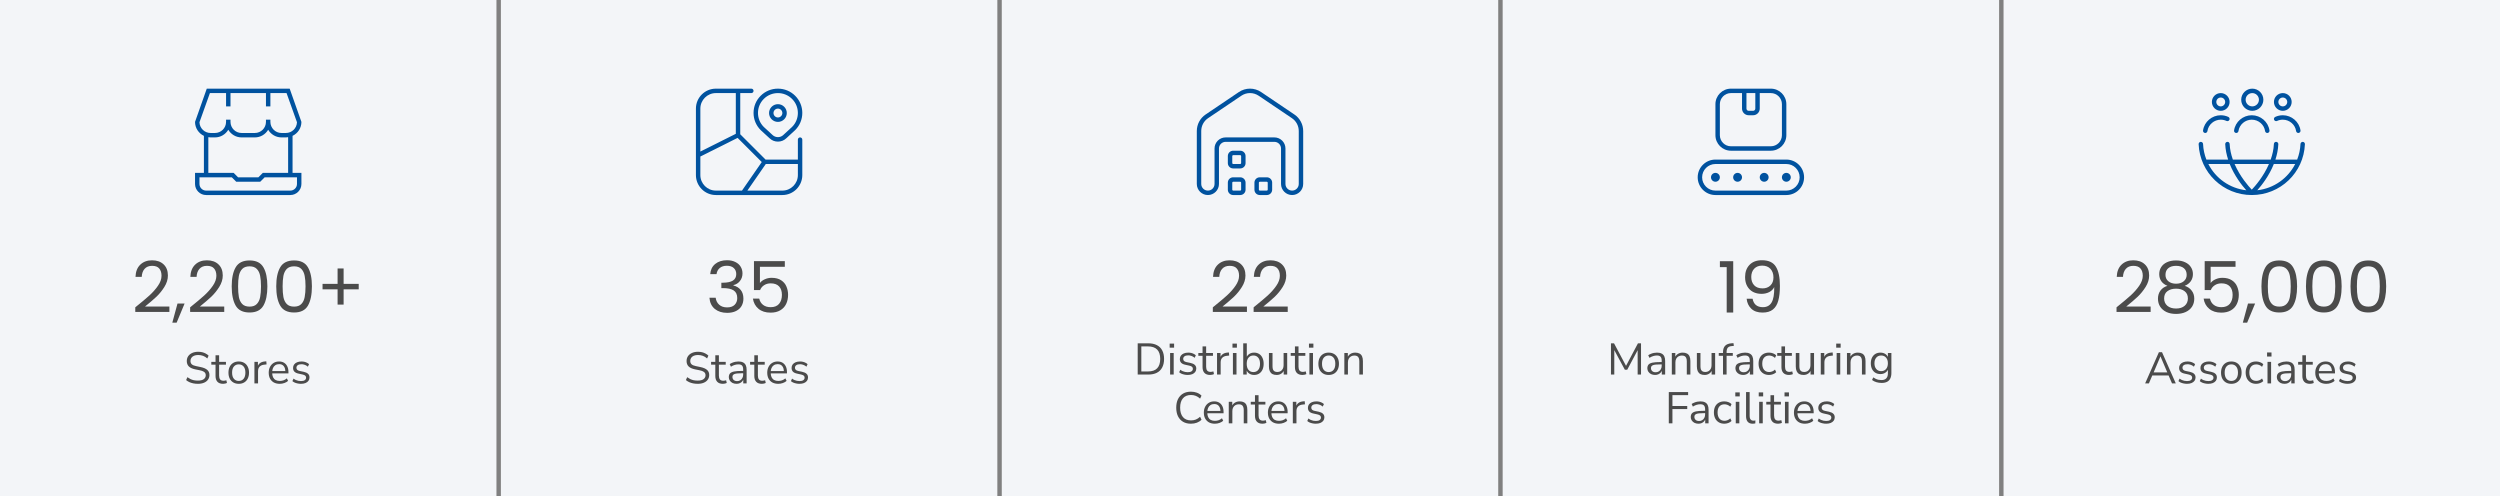
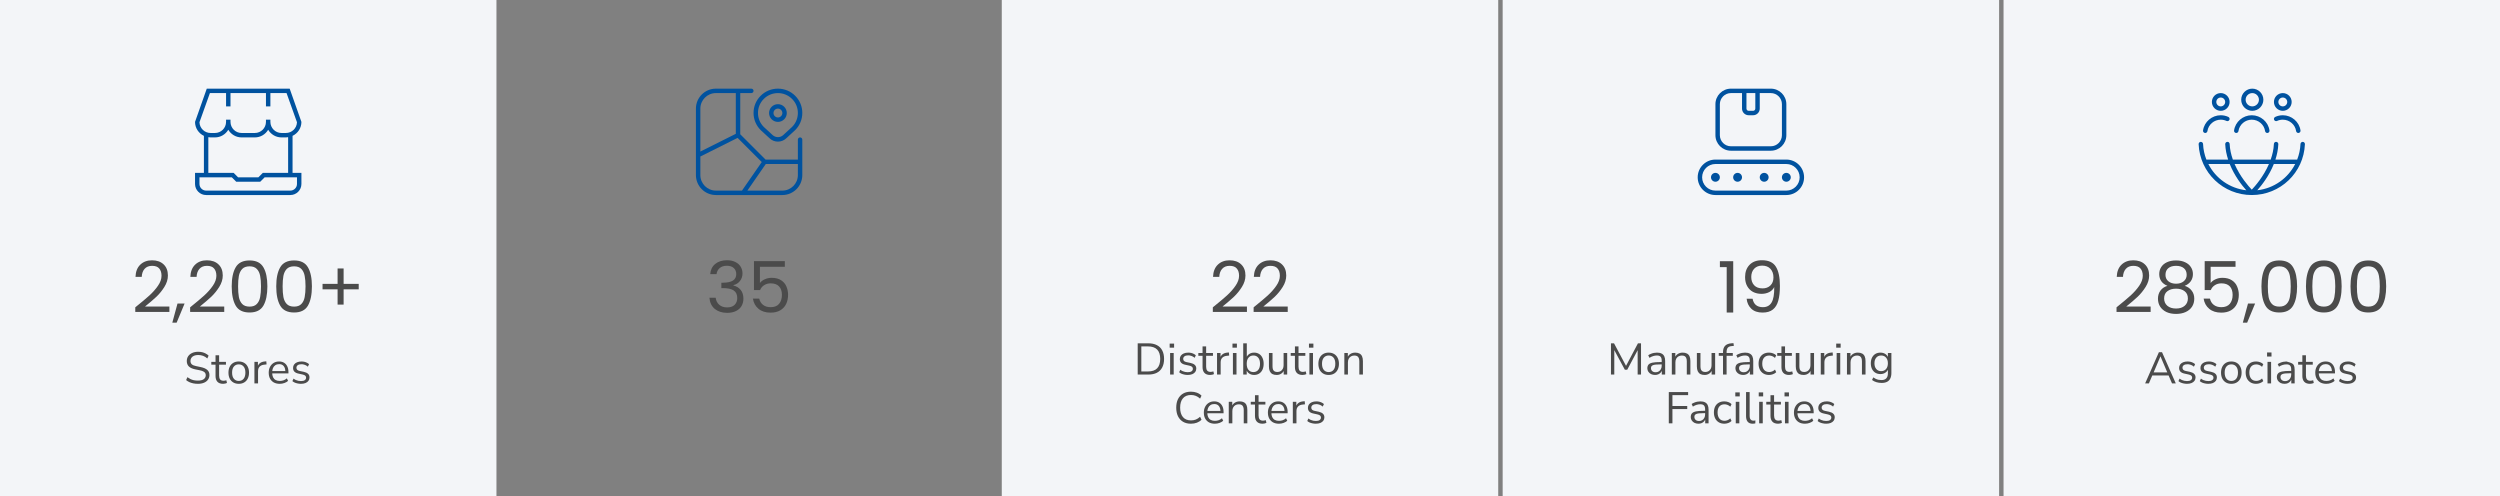
<svg xmlns="http://www.w3.org/2000/svg" width="1128" height="224" viewBox="0 0 1128 224" fill="none">
  <rect x="0" y="0" width="1128" height="224" fill="#808080" stroke="none" />
  <rect width="224" height="224" fill="#F3F5F8" />
  <g clip-path="url(#clip0_22404_876)">
    <path d="M132 61.298C134.356 60.17 136 57.782 136 55L130.706 40H93.294L88 55C88 57.782 89.644 60.17 92 61.298V78H88V83C88 85.756 90.242 88 93 88H131C133.758 88 136 85.756 136 83V78H132V61.298ZM90.002 55.166L94.706 42H102V48H104V42H120V48H122V42H129.294L133.998 55.166C133.91 57.846 131.702 60 129 60H127C124.242 60 122 57.756 122 55V54H120V55C120 57.756 117.758 60 115 60H109C106.242 60 104 57.756 104 55V54H102V55C102 57.756 99.758 60 97 60H95C92.298 60 90.09 57.846 90.002 55.166ZM94 61.898C94.33 61.946 94.658 62 95 62H97C99.56 62 101.78 60.604 103 58.548C104.22 60.604 106.44 62 109 62H115C117.56 62 119.78 60.604 121 58.548C122.22 60.604 124.44 62 127 62H129C129.342 62 129.67 61.946 130 61.898V78H118.586L116.586 80H107.414L105.414 78H94V61.898ZM134 83C134 84.654 132.654 86 131 86H93C91.346 86 90 84.654 90 83V80H104.586L106.586 82H117.414L119.414 80H134V83Z" fill="#00529F" />
  </g>
  <path d="M61.038 138.664C63.748 136.488 65.87 134.707 67.406 133.32C68.942 131.912 70.233 130.451 71.278 128.936C72.345 127.4 72.878 125.896 72.878 124.424C72.878 123.037 72.537 121.949 71.854 121.16C71.193 120.349 70.116 119.944 68.622 119.944C67.172 119.944 66.041 120.403 65.23 121.32C64.441 122.216 64.014 123.421 63.95 124.936H61.134C61.22 122.547 61.945 120.701 63.31 119.4C64.676 118.099 66.436 117.448 68.59 117.448C70.788 117.448 72.526 118.056 73.806 119.272C75.108 120.488 75.758 122.163 75.758 124.296C75.758 126.067 75.225 127.795 74.158 129.48C73.113 131.144 71.918 132.616 70.574 133.896C69.23 135.155 67.513 136.627 65.422 138.312H76.43V140.744H61.038V138.664ZM83.284 136.968L79.701 145.576H77.749L80.085 136.968H83.284ZM85.788 138.664C88.498 136.488 90.62 134.707 92.156 133.32C93.692 131.912 94.983 130.451 96.028 128.936C97.095 127.4 97.628 125.896 97.628 124.424C97.628 123.037 97.287 121.949 96.604 121.16C95.943 120.349 94.866 119.944 93.372 119.944C91.922 119.944 90.791 120.403 89.98 121.32C89.191 122.216 88.764 123.421 88.7 124.936H85.884C85.97 122.547 86.695 120.701 88.06 119.4C89.426 118.099 91.186 117.448 93.34 117.448C95.538 117.448 97.276 118.056 98.556 119.272C99.858 120.488 100.508 122.163 100.508 124.296C100.508 126.067 99.975 127.795 98.908 129.48C97.863 131.144 96.668 132.616 95.324 133.896C93.98 135.155 92.263 136.627 90.172 138.312H101.18V140.744H85.788V138.664ZM104.547 129.192C104.547 125.523 105.144 122.664 106.339 120.616C107.533 118.547 109.624 117.512 112.611 117.512C115.576 117.512 117.656 118.547 118.851 120.616C120.045 122.664 120.642 125.523 120.642 129.192C120.642 132.925 120.045 135.827 118.851 137.896C117.656 139.965 115.576 141 112.611 141C109.624 141 107.533 139.965 106.339 137.896C105.144 135.827 104.547 132.925 104.547 129.192ZM117.763 129.192C117.763 127.336 117.635 125.768 117.379 124.488C117.144 123.187 116.643 122.141 115.875 121.352C115.128 120.563 114.04 120.168 112.611 120.168C111.16 120.168 110.051 120.563 109.283 121.352C108.536 122.141 108.035 123.187 107.779 124.488C107.544 125.768 107.427 127.336 107.427 129.192C107.427 131.112 107.544 132.723 107.779 134.024C108.035 135.325 108.536 136.371 109.283 137.16C110.051 137.949 111.16 138.344 112.611 138.344C114.04 138.344 115.128 137.949 115.875 137.16C116.643 136.371 117.144 135.325 117.379 134.024C117.635 132.723 117.763 131.112 117.763 129.192ZM124.64 129.192C124.64 125.523 125.238 122.664 126.432 120.616C127.627 118.547 129.718 117.512 132.704 117.512C135.67 117.512 137.75 118.547 138.944 120.616C140.139 122.664 140.736 125.523 140.736 129.192C140.736 132.925 140.139 135.827 138.944 137.896C137.75 139.965 135.67 141 132.704 141C129.718 141 127.627 139.965 126.432 137.896C125.238 135.827 124.64 132.925 124.64 129.192ZM137.856 129.192C137.856 127.336 137.728 125.768 137.472 124.488C137.238 123.187 136.736 122.141 135.968 121.352C135.222 120.563 134.134 120.168 132.704 120.168C131.254 120.168 130.144 120.563 129.376 121.352C128.63 122.141 128.128 123.187 127.872 124.488C127.638 125.768 127.52 127.336 127.52 129.192C127.52 131.112 127.638 132.723 127.872 134.024C128.128 135.325 128.63 136.371 129.376 137.16C130.144 137.949 131.254 138.344 132.704 138.344C134.134 138.344 135.222 137.949 135.968 137.16C136.736 136.371 137.238 135.325 137.472 134.024C137.728 132.723 137.856 131.112 137.856 129.192ZM161.854 130.536H155.038V137.448H152.318V130.536H145.534V128.072H152.318V121.128H155.038V128.072H161.854V130.536Z" fill="#4B4B4B" />
  <path d="M89.3 173.18C88.567 173.18 87.873 173.113 87.22 172.98C86.58 172.847 85.987 172.66 85.44 172.42C84.907 172.167 84.42 171.86 83.98 171.5L84.56 170.18C85.013 170.513 85.473 170.8 85.94 171.04C86.42 171.267 86.933 171.44 87.48 171.56C88.04 171.667 88.647 171.72 89.3 171.72C90.5 171.72 91.387 171.5 91.96 171.06C92.547 170.607 92.84 170.013 92.84 169.28C92.84 168.893 92.747 168.56 92.56 168.28C92.387 168 92.093 167.76 91.68 167.56C91.28 167.36 90.753 167.193 90.1 167.06L88.02 166.64C86.767 166.373 85.827 165.94 85.2 165.34C84.587 164.727 84.28 163.913 84.28 162.9C84.28 162.06 84.493 161.327 84.92 160.7C85.36 160.073 85.967 159.587 86.74 159.24C87.527 158.893 88.42 158.72 89.42 158.72C90.06 158.72 90.667 158.787 91.24 158.92C91.813 159.053 92.34 159.253 92.82 159.52C93.313 159.773 93.747 160.087 94.12 160.46L93.54 161.74C92.94 161.193 92.307 160.8 91.64 160.56C90.973 160.307 90.227 160.18 89.4 160.18C88.693 160.18 88.08 160.287 87.56 160.5C87.053 160.713 86.653 161.027 86.36 161.44C86.08 161.84 85.94 162.307 85.94 162.84C85.94 163.48 86.133 163.987 86.52 164.36C86.92 164.733 87.567 165.007 88.46 165.18L90.54 165.62C91.887 165.9 92.88 166.327 93.52 166.9C94.173 167.46 94.5 168.227 94.5 169.2C94.5 169.973 94.287 170.667 93.86 171.28C93.447 171.88 92.847 172.347 92.06 172.68C91.287 173.013 90.367 173.18 89.3 173.18ZM100.686 173.18C99.539 173.18 98.679 172.873 98.106 172.26C97.532 171.647 97.246 170.773 97.246 169.64V164.54H95.346V163.28H97.246V160.3H98.866V163.28H101.946V164.54H98.866V169.48C98.866 170.24 99.026 170.82 99.346 171.22C99.666 171.607 100.186 171.8 100.906 171.8C101.119 171.8 101.332 171.773 101.546 171.72C101.759 171.667 101.952 171.613 102.126 171.56L102.406 172.8C102.232 172.893 101.979 172.98 101.646 173.06C101.312 173.14 100.992 173.18 100.686 173.18ZM107.72 173.18C106.773 173.18 105.953 172.973 105.26 172.56C104.567 172.147 104.027 171.567 103.64 170.82C103.267 170.06 103.08 169.167 103.08 168.14C103.08 167.113 103.267 166.227 103.64 165.48C104.027 164.72 104.567 164.133 105.26 163.72C105.953 163.307 106.773 163.1 107.72 163.1C108.667 163.1 109.487 163.307 110.18 163.72C110.873 164.133 111.407 164.72 111.78 165.48C112.167 166.227 112.36 167.113 112.36 168.14C112.36 169.167 112.167 170.06 111.78 170.82C111.407 171.567 110.873 172.147 110.18 172.56C109.487 172.973 108.667 173.18 107.72 173.18ZM107.72 171.88C108.64 171.88 109.367 171.56 109.9 170.92C110.447 170.267 110.72 169.333 110.72 168.12C110.72 166.92 110.447 166 109.9 165.36C109.367 164.72 108.64 164.4 107.72 164.4C106.813 164.4 106.087 164.72 105.54 165.36C104.993 166 104.72 166.92 104.72 168.12C104.72 169.333 104.993 170.267 105.54 170.92C106.087 171.56 106.813 171.88 107.72 171.88ZM114.793 173V163.28H116.373V165.58H116.173C116.4 164.793 116.793 164.2 117.353 163.8C117.913 163.387 118.653 163.147 119.573 163.08L120.153 163.02L120.273 164.42L119.253 164.54C118.347 164.62 117.647 164.913 117.153 165.42C116.673 165.913 116.433 166.593 116.433 167.46V173H114.793ZM126.224 173.18C125.198 173.18 124.311 172.98 123.564 172.58C122.831 172.167 122.258 171.587 121.844 170.84C121.444 170.093 121.244 169.2 121.244 168.16C121.244 167.147 121.444 166.267 121.844 165.52C122.244 164.76 122.791 164.167 123.484 163.74C124.191 163.313 125.004 163.1 125.924 163.1C126.804 163.1 127.558 163.293 128.184 163.68C128.811 164.067 129.291 164.613 129.624 165.32C129.971 166.027 130.144 166.873 130.144 167.86V168.48H122.484V167.42H129.064L128.744 167.68C128.744 166.613 128.504 165.787 128.024 165.2C127.558 164.6 126.871 164.3 125.964 164.3C125.284 164.3 124.704 164.46 124.224 164.78C123.758 165.087 123.404 165.52 123.164 166.08C122.924 166.627 122.804 167.267 122.804 168V168.12C122.804 168.933 122.931 169.62 123.184 170.18C123.451 170.74 123.844 171.167 124.364 171.46C124.884 171.74 125.504 171.88 126.224 171.88C126.798 171.88 127.351 171.793 127.884 171.62C128.431 171.433 128.944 171.133 129.424 170.72L129.984 171.86C129.544 172.26 128.984 172.58 128.304 172.82C127.624 173.06 126.931 173.18 126.224 173.18ZM135.769 173.18C135.262 173.18 134.769 173.127 134.289 173.02C133.822 172.927 133.382 172.793 132.969 172.62C132.569 172.433 132.222 172.213 131.929 171.96L132.449 170.82C132.769 171.073 133.115 171.287 133.489 171.46C133.862 171.62 134.242 171.74 134.629 171.82C135.015 171.9 135.409 171.94 135.809 171.94C136.569 171.94 137.142 171.8 137.529 171.52C137.915 171.24 138.109 170.86 138.109 170.38C138.109 170.007 137.982 169.713 137.729 169.5C137.475 169.273 137.075 169.1 136.529 168.98L134.709 168.58C133.869 168.407 133.242 168.107 132.829 167.68C132.429 167.253 132.229 166.7 132.229 166.02C132.229 165.42 132.382 164.907 132.689 164.48C133.009 164.04 133.455 163.7 134.029 163.46C134.602 163.22 135.269 163.1 136.029 163.1C136.482 163.1 136.915 163.147 137.329 163.24C137.742 163.333 138.129 163.473 138.489 163.66C138.862 163.833 139.182 164.053 139.449 164.32L138.909 165.46C138.655 165.22 138.369 165.02 138.049 164.86C137.729 164.687 137.395 164.56 137.049 164.48C136.715 164.387 136.375 164.34 136.029 164.34C135.282 164.34 134.715 164.487 134.329 164.78C133.942 165.073 133.749 165.46 133.749 165.94C133.749 166.313 133.869 166.62 134.109 166.86C134.349 167.1 134.722 167.273 135.229 167.38L137.049 167.76C137.915 167.947 138.562 168.247 138.989 168.66C139.429 169.06 139.649 169.607 139.649 170.3C139.649 170.887 139.489 171.4 139.169 171.84C138.849 172.267 138.395 172.6 137.809 172.84C137.235 173.067 136.555 173.18 135.769 173.18Z" fill="#4B4B4B" />
-   <rect width="224" height="224" transform="translate(226)" fill="#F3F5F8" />
  <g clip-path="url(#clip1_22404_876)">
    <path d="M361 62C360.448 62 360 62.448 360 63V72H345.414L334 60.586V42H339C339.552 42 340 41.552 340 41C340 40.448 339.552 40 339 40H323C318.038 40 314 44.038 314 49V79C314 83.962 318.038 88 323 88H353C357.962 88 362 83.962 362 79V63C362 62.448 361.552 62 361 62ZM323 42H332V60.382L316 68.382V49C316 45.14 319.14 42 323 42ZM316 79V70.618L332.802 62.216L343.702 73.116L334.784 85.998H323C319.14 85.998 316 82.86 316 79ZM353 86H337.216L345.524 74H360V79C360 82.86 356.86 86 353 86ZM351 55C353.206 55 355 53.206 355 51C355 48.794 353.206 47 351 47C348.794 47 347 48.794 347 51C347 53.206 348.794 55 351 55ZM351 49C352.104 49 353 49.896 353 51C353 52.104 352.104 53 351 53C349.896 53 349 52.104 349 51C349 49.896 349.896 49 351 49ZM343.252 58.734L347.196 62.358C348.218 63.354 349.57 63.902 351 63.902C352.43 63.902 353.784 63.354 354.786 62.376L358.776 58.704C360.856 56.634 362 53.882 362 50.954C362 48.026 360.856 45.274 358.776 43.204C356.7 41.136 353.938 39.996 351 39.996C348.062 39.996 345.3 41.134 343.222 43.204C341.144 45.274 340 48.026 340 50.954C340 53.882 341.144 56.636 343.252 58.734ZM344.632 44.624C346.334 42.93 348.594 42 351 42C353.406 42 355.666 42.932 357.366 44.624C359.066 46.316 360 48.564 360 50.956C360 53.348 359.064 55.596 357.392 57.26L353.41 60.924C352.118 62.186 349.904 62.206 348.568 60.904L344.632 57.286C342.934 55.594 342 53.346 342 50.954C342 48.562 342.936 46.316 344.632 44.624Z" fill="#00529F" />
  </g>
  <path d="M320.451 123.688C320.601 121.725 321.358 120.189 322.723 119.08C324.089 117.971 325.859 117.416 328.035 117.416C329.486 117.416 330.734 117.683 331.779 118.216C332.846 118.728 333.646 119.432 334.179 120.328C334.734 121.224 335.011 122.237 335.011 123.368C335.011 124.691 334.627 125.832 333.859 126.792C333.113 127.752 332.131 128.371 330.915 128.648V128.808C332.302 129.149 333.401 129.821 334.211 130.824C335.022 131.827 335.427 133.139 335.427 134.76C335.427 135.976 335.15 137.075 334.595 138.056C334.041 139.016 333.209 139.773 332.099 140.328C330.99 140.883 329.657 141.16 328.099 141.16C325.838 141.16 323.982 140.573 322.531 139.4C321.081 138.205 320.27 136.52 320.099 134.344H322.915C323.065 135.624 323.587 136.669 324.483 137.48C325.379 138.291 326.574 138.696 328.067 138.696C329.561 138.696 330.691 138.312 331.459 137.544C332.249 136.755 332.643 135.741 332.643 134.504C332.643 132.904 332.11 131.752 331.043 131.048C329.977 130.344 328.366 129.992 326.211 129.992H325.475V127.56H326.243C328.206 127.539 329.689 127.219 330.691 126.6C331.694 125.96 332.195 124.979 332.195 123.656C332.195 122.525 331.822 121.619 331.075 120.936C330.35 120.253 329.305 119.912 327.939 119.912C326.617 119.912 325.55 120.253 324.739 120.936C323.929 121.619 323.449 122.536 323.299 123.688H320.451ZM354.111 120.392H342.879V127.688C343.37 127.005 344.095 126.451 345.055 126.024C346.015 125.576 347.05 125.352 348.159 125.352C349.93 125.352 351.37 125.725 352.479 126.472C353.588 127.197 354.378 128.147 354.847 129.32C355.338 130.472 355.583 131.699 355.583 133C355.583 134.536 355.295 135.912 354.719 137.128C354.143 138.344 353.258 139.304 352.063 140.008C350.89 140.712 349.428 141.064 347.679 141.064C345.439 141.064 343.626 140.488 342.239 139.336C340.852 138.184 340.01 136.648 339.711 134.728H342.559C342.836 135.944 343.423 136.893 344.319 137.576C345.215 138.259 346.346 138.6 347.711 138.6C349.396 138.6 350.666 138.099 351.519 137.096C352.372 136.072 352.799 134.728 352.799 133.064C352.799 131.4 352.372 130.12 351.519 129.224C350.666 128.307 349.407 127.848 347.743 127.848C346.612 127.848 345.62 128.125 344.767 128.68C343.935 129.213 343.327 129.949 342.943 130.888H340.191V117.832H354.111V120.392Z" fill="#4B4B4B" />
-   <path d="M314.8 173.18C314.067 173.18 313.373 173.113 312.72 172.98C312.08 172.847 311.487 172.66 310.94 172.42C310.407 172.167 309.92 171.86 309.48 171.5L310.06 170.18C310.513 170.513 310.973 170.8 311.44 171.04C311.92 171.267 312.433 171.44 312.98 171.56C313.54 171.667 314.147 171.72 314.8 171.72C316 171.72 316.887 171.5 317.46 171.06C318.047 170.607 318.34 170.013 318.34 169.28C318.34 168.893 318.247 168.56 318.06 168.28C317.887 168 317.593 167.76 317.18 167.56C316.78 167.36 316.253 167.193 315.6 167.06L313.52 166.64C312.267 166.373 311.327 165.94 310.7 165.34C310.087 164.727 309.78 163.913 309.78 162.9C309.78 162.06 309.993 161.327 310.42 160.7C310.86 160.073 311.467 159.587 312.24 159.24C313.027 158.893 313.92 158.72 314.92 158.72C315.56 158.72 316.167 158.787 316.74 158.92C317.313 159.053 317.84 159.253 318.32 159.52C318.813 159.773 319.247 160.087 319.62 160.46L319.04 161.74C318.44 161.193 317.807 160.8 317.14 160.56C316.473 160.307 315.727 160.18 314.9 160.18C314.193 160.18 313.58 160.287 313.06 160.5C312.553 160.713 312.153 161.027 311.86 161.44C311.58 161.84 311.44 162.307 311.44 162.84C311.44 163.48 311.633 163.987 312.02 164.36C312.42 164.733 313.067 165.007 313.96 165.18L316.04 165.62C317.387 165.9 318.38 166.327 319.02 166.9C319.673 167.46 320 168.227 320 169.2C320 169.973 319.787 170.667 319.36 171.28C318.947 171.88 318.347 172.347 317.56 172.68C316.787 173.013 315.867 173.18 314.8 173.18ZM326.186 173.18C325.039 173.18 324.179 172.873 323.606 172.26C323.032 171.647 322.746 170.773 322.746 169.64V164.54H320.846V163.28H322.746V160.3H324.366V163.28H327.446V164.54H324.366V169.48C324.366 170.24 324.526 170.82 324.846 171.22C325.166 171.607 325.686 171.8 326.406 171.8C326.619 171.8 326.832 171.773 327.046 171.72C327.259 171.667 327.452 171.613 327.626 171.56L327.906 172.8C327.732 172.893 327.479 172.98 327.146 173.06C326.812 173.14 326.492 173.18 326.186 173.18ZM332.338 173.18C331.671 173.18 331.071 173.053 330.538 172.8C330.018 172.533 329.604 172.173 329.298 171.72C328.991 171.267 328.838 170.76 328.838 170.2C328.838 169.48 329.018 168.913 329.378 168.5C329.751 168.087 330.358 167.793 331.198 167.62C332.051 167.447 333.211 167.36 334.678 167.36H335.578V168.42H334.698C333.884 168.42 333.204 168.447 332.658 168.5C332.111 168.553 331.678 168.647 331.358 168.78C331.038 168.913 330.811 169.087 330.678 169.3C330.544 169.513 330.478 169.78 330.478 170.1C330.478 170.647 330.664 171.093 331.038 171.44C331.424 171.787 331.944 171.96 332.598 171.96C333.131 171.96 333.598 171.833 333.998 171.58C334.411 171.327 334.731 170.98 334.958 170.54C335.198 170.1 335.318 169.593 335.318 169.02V166.74C335.318 165.913 335.151 165.32 334.818 164.96C334.484 164.587 333.938 164.4 333.178 164.4C332.591 164.4 332.024 164.487 331.478 164.66C330.931 164.82 330.371 165.087 329.798 165.46L329.238 164.28C329.584 164.04 329.978 163.833 330.418 163.66C330.858 163.473 331.318 163.333 331.798 163.24C332.278 163.147 332.738 163.1 333.178 163.1C334.018 163.1 334.711 163.24 335.258 163.52C335.804 163.787 336.211 164.2 336.478 164.76C336.744 165.307 336.878 166.013 336.878 166.88V173H335.358V170.74H335.538C335.431 171.247 335.224 171.68 334.918 172.04C334.624 172.4 334.258 172.68 333.818 172.88C333.378 173.08 332.884 173.18 332.338 173.18ZM343.783 173.18C342.637 173.18 341.777 172.873 341.203 172.26C340.63 171.647 340.343 170.773 340.343 169.64V164.54H338.443V163.28H340.343V160.3H341.963V163.28H345.043V164.54H341.963V169.48C341.963 170.24 342.123 170.82 342.443 171.22C342.763 171.607 343.283 171.8 344.003 171.8C344.217 171.8 344.43 171.773 344.643 171.72C344.857 171.667 345.05 171.613 345.223 171.56L345.503 172.8C345.33 172.893 345.077 172.98 344.743 173.06C344.41 173.14 344.09 173.18 343.783 173.18ZM351.158 173.18C350.131 173.18 349.244 172.98 348.498 172.58C347.764 172.167 347.191 171.587 346.778 170.84C346.378 170.093 346.178 169.2 346.178 168.16C346.178 167.147 346.378 166.267 346.778 165.52C347.178 164.76 347.724 164.167 348.418 163.74C349.124 163.313 349.938 163.1 350.858 163.1C351.738 163.1 352.491 163.293 353.118 163.68C353.744 164.067 354.224 164.613 354.558 165.32C354.904 166.027 355.078 166.873 355.078 167.86V168.48H347.418V167.42H353.998L353.678 167.68C353.678 166.613 353.438 165.787 352.958 165.2C352.491 164.6 351.804 164.3 350.898 164.3C350.218 164.3 349.638 164.46 349.158 164.78C348.691 165.087 348.338 165.52 348.098 166.08C347.858 166.627 347.738 167.267 347.738 168V168.12C347.738 168.933 347.864 169.62 348.118 170.18C348.384 170.74 348.778 171.167 349.298 171.46C349.818 171.74 350.438 171.88 351.158 171.88C351.731 171.88 352.284 171.793 352.818 171.62C353.364 171.433 353.878 171.133 354.358 170.72L354.918 171.86C354.478 172.26 353.918 172.58 353.238 172.82C352.558 173.06 351.864 173.18 351.158 173.18ZM360.702 173.18C360.196 173.18 359.702 173.127 359.222 173.02C358.756 172.927 358.316 172.793 357.902 172.62C357.502 172.433 357.156 172.213 356.862 171.96L357.382 170.82C357.702 171.073 358.049 171.287 358.422 171.46C358.796 171.62 359.176 171.74 359.562 171.82C359.949 171.9 360.342 171.94 360.742 171.94C361.502 171.94 362.076 171.8 362.462 171.52C362.849 171.24 363.042 170.86 363.042 170.38C363.042 170.007 362.916 169.713 362.662 169.5C362.409 169.273 362.009 169.1 361.462 168.98L359.642 168.58C358.802 168.407 358.176 168.107 357.762 167.68C357.362 167.253 357.162 166.7 357.162 166.02C357.162 165.42 357.316 164.907 357.622 164.48C357.942 164.04 358.389 163.7 358.962 163.46C359.536 163.22 360.202 163.1 360.962 163.1C361.416 163.1 361.849 163.147 362.262 163.24C362.676 163.333 363.062 163.473 363.422 163.66C363.796 163.833 364.116 164.053 364.382 164.32L363.842 165.46C363.589 165.22 363.302 165.02 362.982 164.86C362.662 164.687 362.329 164.56 361.982 164.48C361.649 164.387 361.309 164.34 360.962 164.34C360.216 164.34 359.649 164.487 359.262 164.78C358.876 165.073 358.682 165.46 358.682 165.94C358.682 166.313 358.802 166.62 359.042 166.86C359.282 167.1 359.656 167.273 360.162 167.38L361.982 167.76C362.849 167.947 363.496 168.247 363.922 168.66C364.362 169.06 364.582 169.607 364.582 170.3C364.582 170.887 364.422 171.4 364.102 171.84C363.782 172.267 363.329 172.6 362.742 172.84C362.169 173.067 361.489 173.18 360.702 173.18Z" fill="#4B4B4B" />
  <rect width="224" height="224" transform="translate(452)" fill="#F3F5F8" />
  <g clip-path="url(#clip2_22404_876)">
-     <path d="M583 88C580.242 88 578 85.756 578 83V67C578 65.346 576.654 64 575 64H553C551.346 64 550 65.346 550 67V83C550 85.756 547.758 88 545 88C542.242 88 540 85.756 540 83V59.122C540 56.124 541.482 53.336 543.966 51.662L558.966 41.54C562.02 39.478 565.974 39.476 569.032 41.54L584.032 51.662C586.516 53.336 587.998 56.126 587.998 59.122V83C587.998 85.756 585.758 88 583 88ZM553 62H575C577.758 62 580 64.244 580 67V83C580 84.654 581.346 86 583 86C584.654 86 586 84.654 586 83V59.122C586 56.79 584.848 54.622 582.916 53.32L567.916 43.198C565.538 41.592 562.462 41.592 560.084 43.198L545.084 53.32C543.152 54.622 542 56.792 542 59.122V83C542 84.654 543.346 86 545 86C546.654 86 548 84.654 548 83V67C548 64.244 550.242 62 553 62ZM559.6 88H556.4C555.076 88 554 86.922 554 85.6V82.4C554 81.076 555.076 80 556.4 80H559.6C560.924 80 562 81.078 562 82.4V85.6C562 86.924 560.924 88 559.6 88ZM556.4 82C556.18 82 556 82.18 556 82.4V85.6C556 85.82 556.18 86 556.4 86H559.6C559.82 86 560 85.82 560 85.6V82.4C560 82.18 559.82 82 559.6 82H556.4ZM559.6 76H556.4C555.076 76 554 74.922 554 73.6V70.4C554 69.076 555.076 68 556.4 68H559.6C560.924 68 562 69.078 562 70.4V73.6C562 74.924 560.924 76 559.6 76ZM556.4 70C556.18 70 556 70.18 556 70.4V73.6C556 73.82 556.18 74 556.4 74H559.6C559.82 74 560 73.82 560 73.6V70.4C560 70.18 559.82 70 559.6 70H556.4ZM571.6 88H568.4C567.076 88 566 86.922 566 85.6V82.4C566 81.076 567.076 80 568.4 80H571.6C572.924 80 574 81.078 574 82.4V85.6C574 86.924 572.924 88 571.6 88ZM568.4 82C568.18 82 568 82.18 568 82.4V85.6C568 85.82 568.18 86 568.4 86H571.6C571.82 86 572 85.82 572 85.6V82.4C572 82.18 571.82 82 571.6 82H568.4Z" fill="#00529F" />
-   </g>
+     </g>
  <path d="M547.226 138.664C549.935 136.488 552.058 134.707 553.594 133.32C555.13 131.912 556.42 130.451 557.466 128.936C558.532 127.4 559.066 125.896 559.066 124.424C559.066 123.037 558.724 121.949 558.042 121.16C557.38 120.349 556.303 119.944 554.81 119.944C553.359 119.944 552.228 120.403 551.418 121.32C550.628 122.216 550.202 123.421 550.138 124.936H547.322C547.407 122.547 548.132 120.701 549.498 119.4C550.863 118.099 552.623 117.448 554.778 117.448C556.975 117.448 558.714 118.056 559.994 119.272C561.295 120.488 561.946 122.163 561.946 124.296C561.946 126.067 561.412 127.795 560.346 129.48C559.3 131.144 558.106 132.616 556.762 133.896C555.418 135.155 553.7 136.627 551.61 138.312H562.618V140.744H547.226V138.664ZM565.632 138.664C568.341 136.488 570.464 134.707 572 133.32C573.536 131.912 574.827 130.451 575.872 128.936C576.939 127.4 577.472 125.896 577.472 124.424C577.472 123.037 577.131 121.949 576.448 121.16C575.787 120.349 574.709 119.944 573.216 119.944C571.765 119.944 570.635 120.403 569.824 121.32C569.035 122.216 568.608 123.421 568.544 124.936H565.728C565.813 122.547 566.539 120.701 567.904 119.4C569.269 118.099 571.029 117.448 573.184 117.448C575.381 117.448 577.12 118.056 578.4 119.272C579.701 120.488 580.352 122.163 580.352 124.296C580.352 126.067 579.819 127.795 578.752 129.48C577.707 131.144 576.512 132.616 575.168 133.896C573.824 135.155 572.107 136.627 570.016 138.312H581.024V140.744H565.632V138.664Z" fill="#4B4B4B" />
  <path d="M513.328 169V154.9H518.088C519.621 154.9 520.915 155.173 521.968 155.72C523.035 156.253 523.841 157.047 524.388 158.1C524.948 159.14 525.228 160.42 525.228 161.94C525.228 163.46 524.948 164.747 524.388 165.8C523.841 166.853 523.035 167.653 521.968 168.2C520.915 168.733 519.621 169 518.088 169H513.328ZM514.968 167.6H517.968C519.821 167.6 521.201 167.127 522.108 166.18C523.028 165.233 523.488 163.82 523.488 161.94C523.488 160.06 523.028 158.653 522.108 157.72C521.188 156.773 519.808 156.3 517.968 156.3H514.968V167.6ZM527.752 156.86V155.04H529.752V156.86H527.752ZM527.952 169V159.28H529.572V169H527.952ZM535.88 169.18C535.373 169.18 534.88 169.127 534.4 169.02C533.933 168.927 533.493 168.793 533.08 168.62C532.68 168.433 532.333 168.213 532.04 167.96L532.56 166.82C532.88 167.073 533.227 167.287 533.6 167.46C533.973 167.62 534.353 167.74 534.74 167.82C535.127 167.9 535.52 167.94 535.92 167.94C536.68 167.94 537.253 167.8 537.64 167.52C538.027 167.24 538.22 166.86 538.22 166.38C538.22 166.007 538.093 165.713 537.84 165.5C537.587 165.273 537.187 165.1 536.64 164.98L534.82 164.58C533.98 164.407 533.353 164.107 532.94 163.68C532.54 163.253 532.34 162.7 532.34 162.02C532.34 161.42 532.493 160.907 532.8 160.48C533.12 160.04 533.567 159.7 534.14 159.46C534.713 159.22 535.38 159.1 536.14 159.1C536.593 159.1 537.027 159.147 537.44 159.24C537.853 159.333 538.24 159.473 538.6 159.66C538.973 159.833 539.293 160.053 539.56 160.32L539.02 161.46C538.767 161.22 538.48 161.02 538.16 160.86C537.84 160.687 537.507 160.56 537.16 160.48C536.827 160.387 536.487 160.34 536.14 160.34C535.393 160.34 534.827 160.487 534.44 160.78C534.053 161.073 533.86 161.46 533.86 161.94C533.86 162.313 533.98 162.62 534.22 162.86C534.46 163.1 534.833 163.273 535.34 163.38L537.16 163.76C538.027 163.947 538.673 164.247 539.1 164.66C539.54 165.06 539.76 165.607 539.76 166.3C539.76 166.887 539.6 167.4 539.28 167.84C538.96 168.267 538.507 168.6 537.92 168.84C537.347 169.067 536.667 169.18 535.88 169.18ZM546.031 169.18C544.885 169.18 544.025 168.873 543.451 168.26C542.878 167.647 542.591 166.773 542.591 165.64V160.54H540.691V159.28H542.591V156.3H544.211V159.28H547.291V160.54H544.211V165.48C544.211 166.24 544.371 166.82 544.691 167.22C545.011 167.607 545.531 167.8 546.251 167.8C546.465 167.8 546.678 167.773 546.891 167.72C547.105 167.667 547.298 167.613 547.471 167.56L547.751 168.8C547.578 168.893 547.325 168.98 546.991 169.06C546.658 169.14 546.338 169.18 546.031 169.18ZM549.124 169V159.28H550.704V161.58H550.504C550.73 160.793 551.124 160.2 551.684 159.8C552.244 159.387 552.984 159.147 553.904 159.08L554.484 159.02L554.604 160.42L553.584 160.54C552.677 160.62 551.977 160.913 551.484 161.42C551.004 161.913 550.764 162.593 550.764 163.46V169H549.124ZM556.091 156.86V155.04H558.091V156.86H556.091ZM556.291 169V159.28H557.911V169H556.291ZM565.86 169.18C564.98 169.18 564.22 168.953 563.58 168.5C562.953 168.047 562.533 167.44 562.32 166.68H562.52V169H560.94V154.9H562.56V161.54H562.32C562.547 160.793 562.973 160.2 563.6 159.76C564.227 159.32 564.98 159.1 565.86 159.1C566.74 159.1 567.5 159.307 568.14 159.72C568.78 160.12 569.273 160.7 569.62 161.46C569.98 162.207 570.16 163.1 570.16 164.14C570.16 165.167 569.98 166.06 569.62 166.82C569.273 167.567 568.773 168.147 568.12 168.56C567.48 168.973 566.727 169.18 565.86 169.18ZM565.52 167.88C566.44 167.88 567.167 167.56 567.7 166.92C568.247 166.267 568.52 165.34 568.52 164.14C568.52 162.927 568.247 162 567.7 161.36C567.167 160.72 566.44 160.4 565.52 160.4C564.613 160.4 563.887 160.72 563.34 161.36C562.793 162 562.52 162.927 562.52 164.14C562.52 165.34 562.793 166.267 563.34 166.92C563.887 167.56 564.613 167.88 565.52 167.88ZM576.04 169.18C575.253 169.18 574.6 169.04 574.08 168.76C573.573 168.467 573.187 168.033 572.92 167.46C572.667 166.887 572.54 166.173 572.54 165.32V159.28H574.16V165.3C574.16 165.873 574.233 166.353 574.38 166.74C574.54 167.113 574.787 167.393 575.12 167.58C575.453 167.753 575.867 167.84 576.36 167.84C576.92 167.84 577.407 167.713 577.82 167.46C578.233 167.207 578.56 166.853 578.8 166.4C579.04 165.947 579.16 165.413 579.16 164.8V159.28H580.78V169H579.2V166.76H579.46C579.193 167.547 578.753 168.147 578.14 168.56C577.54 168.973 576.84 169.18 576.04 169.18ZM587.711 169.18C586.564 169.18 585.704 168.873 585.131 168.26C584.558 167.647 584.271 166.773 584.271 165.64V160.54H582.371V159.28H584.271V156.3H585.891V159.28H588.971V160.54H585.891V165.48C585.891 166.24 586.051 166.82 586.371 167.22C586.691 167.607 587.211 167.8 587.931 167.8C588.144 167.8 588.358 167.773 588.571 167.72C588.784 167.667 588.978 167.613 589.151 167.56L589.431 168.8C589.258 168.893 589.004 168.98 588.671 169.06C588.338 169.14 588.018 169.18 587.711 169.18ZM590.603 156.86V155.04H592.603V156.86H590.603ZM590.803 169V159.28H592.423V169H590.803ZM599.492 169.18C598.545 169.18 597.725 168.973 597.032 168.56C596.338 168.147 595.798 167.567 595.412 166.82C595.038 166.06 594.852 165.167 594.852 164.14C594.852 163.113 595.038 162.227 595.412 161.48C595.798 160.72 596.338 160.133 597.032 159.72C597.725 159.307 598.545 159.1 599.492 159.1C600.438 159.1 601.258 159.307 601.952 159.72C602.645 160.133 603.178 160.72 603.552 161.48C603.938 162.227 604.132 163.113 604.132 164.14C604.132 165.167 603.938 166.06 603.552 166.82C603.178 167.567 602.645 168.147 601.952 168.56C601.258 168.973 600.438 169.18 599.492 169.18ZM599.492 167.88C600.412 167.88 601.138 167.56 601.672 166.92C602.218 166.267 602.492 165.333 602.492 164.12C602.492 162.92 602.218 162 601.672 161.36C601.138 160.72 600.412 160.4 599.492 160.4C598.585 160.4 597.858 160.72 597.312 161.36C596.765 162 596.492 162.92 596.492 164.12C596.492 165.333 596.765 166.267 597.312 166.92C597.858 167.56 598.585 167.88 599.492 167.88ZM606.565 169V159.28H608.145V161.44H607.925C608.205 160.667 608.658 160.087 609.285 159.7C609.925 159.3 610.658 159.1 611.485 159.1C612.258 159.1 612.898 159.24 613.405 159.52C613.925 159.787 614.312 160.207 614.565 160.78C614.818 161.353 614.945 162.073 614.945 162.94V169H613.325V163.04C613.325 162.44 613.245 161.947 613.085 161.56C612.938 161.173 612.698 160.887 612.365 160.7C612.045 160.513 611.625 160.42 611.105 160.42C610.518 160.42 610.005 160.547 609.565 160.8C609.125 161.053 608.785 161.407 608.545 161.86C608.305 162.313 608.185 162.847 608.185 163.46V169H606.565ZM537.338 191.18C535.951 191.18 534.765 190.887 533.778 190.3C532.791 189.713 532.031 188.88 531.498 187.8C530.978 186.72 530.718 185.433 530.718 183.94C530.718 182.447 530.978 181.167 531.498 180.1C532.031 179.02 532.791 178.187 533.778 177.6C534.765 177.013 535.951 176.72 537.338 176.72C538.311 176.72 539.211 176.873 540.038 177.18C540.865 177.487 541.558 177.933 542.118 178.52L541.478 179.86C540.865 179.287 540.225 178.873 539.558 178.62C538.905 178.353 538.178 178.22 537.378 178.22C535.791 178.22 534.578 178.72 533.738 179.72C532.898 180.72 532.478 182.127 532.478 183.94C532.478 185.753 532.898 187.167 533.738 188.18C534.578 189.18 535.791 189.68 537.378 189.68C538.178 189.68 538.905 189.553 539.558 189.3C540.225 189.033 540.865 188.613 541.478 188.04L542.118 189.38C541.558 189.953 540.865 190.4 540.038 190.72C539.211 191.027 538.311 191.18 537.338 191.18ZM548.152 191.18C547.125 191.18 546.239 190.98 545.492 190.58C544.759 190.167 544.185 189.587 543.772 188.84C543.372 188.093 543.172 187.2 543.172 186.16C543.172 185.147 543.372 184.267 543.772 183.52C544.172 182.76 544.719 182.167 545.412 181.74C546.119 181.313 546.932 181.1 547.852 181.1C548.732 181.1 549.485 181.293 550.112 181.68C550.739 182.067 551.219 182.613 551.552 183.32C551.899 184.027 552.072 184.873 552.072 185.86V186.48H544.412V185.42H550.992L550.672 185.68C550.672 184.613 550.432 183.787 549.952 183.2C549.485 182.6 548.799 182.3 547.892 182.3C547.212 182.3 546.632 182.46 546.152 182.78C545.685 183.087 545.332 183.52 545.092 184.08C544.852 184.627 544.732 185.267 544.732 186V186.12C544.732 186.933 544.859 187.62 545.112 188.18C545.379 188.74 545.772 189.167 546.292 189.46C546.812 189.74 547.432 189.88 548.152 189.88C548.725 189.88 549.279 189.793 549.812 189.62C550.359 189.433 550.872 189.133 551.352 188.72L551.912 189.86C551.472 190.26 550.912 190.58 550.232 190.82C549.552 191.06 548.859 191.18 548.152 191.18ZM554.416 191V181.28H555.996V183.44H555.776C556.056 182.667 556.51 182.087 557.136 181.7C557.776 181.3 558.51 181.1 559.336 181.1C560.11 181.1 560.75 181.24 561.256 181.52C561.776 181.787 562.163 182.207 562.416 182.78C562.67 183.353 562.796 184.073 562.796 184.94V191H561.176V185.04C561.176 184.44 561.096 183.947 560.936 183.56C560.79 183.173 560.55 182.887 560.216 182.7C559.896 182.513 559.476 182.42 558.956 182.42C558.37 182.42 557.856 182.547 557.416 182.8C556.976 183.053 556.636 183.407 556.396 183.86C556.156 184.313 556.036 184.847 556.036 185.46V191H554.416ZM569.684 191.18C568.537 191.18 567.677 190.873 567.104 190.26C566.53 189.647 566.244 188.773 566.244 187.64V182.54H564.344V181.28H566.244V178.3H567.864V181.28H570.944V182.54H567.864V187.48C567.864 188.24 568.024 188.82 568.344 189.22C568.664 189.607 569.184 189.8 569.904 189.8C570.117 189.8 570.33 189.773 570.544 189.72C570.757 189.667 570.95 189.613 571.124 189.56L571.404 190.8C571.23 190.893 570.977 190.98 570.644 191.06C570.31 191.14 569.99 191.18 569.684 191.18ZM577.058 191.18C576.032 191.18 575.145 190.98 574.398 190.58C573.665 190.167 573.092 189.587 572.678 188.84C572.278 188.093 572.078 187.2 572.078 186.16C572.078 185.147 572.278 184.267 572.678 183.52C573.078 182.76 573.625 182.167 574.318 181.74C575.025 181.313 575.838 181.1 576.758 181.1C577.638 181.1 578.392 181.293 579.018 181.68C579.645 182.067 580.125 182.613 580.458 183.32C580.805 184.027 580.978 184.873 580.978 185.86V186.48H573.318V185.42H579.898L579.578 185.68C579.578 184.613 579.338 183.787 578.858 183.2C578.392 182.6 577.705 182.3 576.798 182.3C576.118 182.3 575.538 182.46 575.058 182.78C574.592 183.087 574.238 183.52 573.998 184.08C573.758 184.627 573.638 185.267 573.638 186V186.12C573.638 186.933 573.765 187.62 574.018 188.18C574.285 188.74 574.678 189.167 575.198 189.46C575.718 189.74 576.338 189.88 577.058 189.88C577.632 189.88 578.185 189.793 578.718 189.62C579.265 189.433 579.778 189.133 580.258 188.72L580.818 189.86C580.378 190.26 579.818 190.58 579.138 190.82C578.458 191.06 577.765 191.18 577.058 191.18ZM583.323 191V181.28H584.903V183.58H584.703C584.929 182.793 585.323 182.2 585.883 181.8C586.443 181.387 587.183 181.147 588.103 181.08L588.683 181.02L588.803 182.42L587.783 182.54C586.876 182.62 586.176 182.913 585.683 183.42C585.203 183.913 584.963 184.593 584.963 185.46V191H583.323ZM593.673 191.18C593.166 191.18 592.673 191.127 592.193 191.02C591.726 190.927 591.286 190.793 590.873 190.62C590.473 190.433 590.126 190.213 589.833 189.96L590.353 188.82C590.673 189.073 591.02 189.287 591.393 189.46C591.766 189.62 592.146 189.74 592.533 189.82C592.92 189.9 593.313 189.94 593.713 189.94C594.473 189.94 595.046 189.8 595.433 189.52C595.82 189.24 596.013 188.86 596.013 188.38C596.013 188.007 595.886 187.713 595.633 187.5C595.38 187.273 594.98 187.1 594.433 186.98L592.613 186.58C591.773 186.407 591.146 186.107 590.733 185.68C590.333 185.253 590.133 184.7 590.133 184.02C590.133 183.42 590.286 182.907 590.593 182.48C590.913 182.04 591.36 181.7 591.933 181.46C592.506 181.22 593.173 181.1 593.933 181.1C594.386 181.1 594.82 181.147 595.233 181.24C595.646 181.333 596.033 181.473 596.393 181.66C596.766 181.833 597.086 182.053 597.353 182.32L596.813 183.46C596.56 183.22 596.273 183.02 595.953 182.86C595.633 182.687 595.3 182.56 594.953 182.48C594.62 182.387 594.28 182.34 593.933 182.34C593.186 182.34 592.62 182.487 592.233 182.78C591.846 183.073 591.653 183.46 591.653 183.94C591.653 184.313 591.773 184.62 592.013 184.86C592.253 185.1 592.626 185.273 593.133 185.38L594.953 185.76C595.82 185.947 596.466 186.247 596.893 186.66C597.333 187.06 597.553 187.607 597.553 188.3C597.553 188.887 597.393 189.4 597.073 189.84C596.753 190.267 596.3 190.6 595.713 190.84C595.14 191.067 594.46 191.18 593.673 191.18Z" fill="#4B4B4B" />
  <rect width="224" height="224" transform="translate(678)" fill="#F3F5F8" />
  <g clip-path="url(#clip3_22404_876)">
    <path d="M806 72H774C769.588 72 766 75.588 766 80C766 84.412 769.588 88 774 88H806C810.412 88 814 84.412 814 80C814 75.588 810.412 72 806 72ZM806 86H774C770.692 86 768 83.308 768 80C768 76.692 770.692 74 774 74H806C809.308 74 812 76.692 812 80C812 83.308 809.308 86 806 86ZM781 68H799C802.86 68 806 64.86 806 61V47C806 43.14 802.86 40 799 40H781C777.14 40 774 43.14 774 47V61C774 64.86 777.14 68 781 68ZM788 42H792V49C792 49.552 791.55 50 791 50H789C788.45 50 788 49.552 788 49V42ZM776 47C776 44.244 778.242 42 781 42H786V49C786 50.654 787.346 52 789 52H791C792.654 52 794 50.654 794 49V42H799C801.758 42 804 44.244 804 47V61C804 63.756 801.758 66 799 66H781C778.242 66 776 63.756 776 61V47ZM776 80C776 81.104 775.104 82 774 82C772.896 82 772 81.104 772 80C772 78.896 772.896 78 774 78C775.104 78 776 78.896 776 80ZM808 80C808 81.104 807.104 82 806 82C804.896 82 804 81.104 804 80C804 78.896 804.896 78 806 78C807.104 78 808 78.896 808 80ZM786 80C786 81.104 785.104 82 784 82C782.896 82 782 81.104 782 80C782 78.896 782.896 78 784 78C785.104 78 786 78.896 786 80ZM798 80C798 81.104 797.104 82 796 82C794.896 82 794 81.104 794 80C794 78.896 794.896 78 796 78C797.104 78 798 78.896 798 80Z" fill="#00529F" />
  </g>
  <path d="M776.013 120.52V117.864H782.029V141H779.085V120.52H776.013ZM790.775 134.792C790.988 136.008 791.479 136.947 792.247 137.608C793.036 138.269 794.092 138.6 795.415 138.6C797.186 138.6 798.487 137.907 799.319 136.52C800.172 135.133 800.578 132.797 800.535 129.512C800.087 130.472 799.34 131.229 798.295 131.784C797.25 132.317 796.087 132.584 794.807 132.584C793.378 132.584 792.098 132.296 790.967 131.72C789.858 131.123 788.983 130.259 788.343 129.128C787.703 127.997 787.383 126.632 787.383 125.032C787.383 122.749 788.044 120.915 789.367 119.528C790.69 118.12 792.567 117.416 794.999 117.416C797.986 117.416 800.076 118.387 801.271 120.328C802.487 122.269 803.095 125.16 803.095 129C803.095 131.688 802.85 133.907 802.359 135.656C801.89 137.405 801.079 138.739 799.927 139.656C798.796 140.573 797.239 141.032 795.255 141.032C793.079 141.032 791.383 140.445 790.167 139.272C788.951 138.099 788.258 136.605 788.087 134.792H790.775ZM795.287 130.12C796.716 130.12 797.89 129.683 798.807 128.808C799.724 127.912 800.183 126.707 800.183 125.192C800.183 123.592 799.735 122.301 798.839 121.32C797.943 120.339 796.684 119.848 795.063 119.848C793.57 119.848 792.375 120.317 791.479 121.256C790.604 122.195 790.167 123.432 790.167 124.968C790.167 126.525 790.604 127.773 791.479 128.712C792.354 129.651 793.623 130.12 795.287 130.12Z" fill="#4B4B4B" />
  <path d="M726.868 169V154.9H728.248L733.968 165.64H733.368L739.048 154.9H740.428V169H738.908V157.1H739.388L734.208 166.82H733.128L727.888 157.08H728.368V169H726.868ZM746.777 169.18C746.111 169.18 745.511 169.053 744.977 168.8C744.457 168.533 744.044 168.173 743.737 167.72C743.431 167.267 743.277 166.76 743.277 166.2C743.277 165.48 743.457 164.913 743.817 164.5C744.191 164.087 744.797 163.793 745.637 163.62C746.491 163.447 747.651 163.36 749.117 163.36H750.017V164.42H749.137C748.324 164.42 747.644 164.447 747.097 164.5C746.551 164.553 746.117 164.647 745.797 164.78C745.477 164.913 745.251 165.087 745.117 165.3C744.984 165.513 744.917 165.78 744.917 166.1C744.917 166.647 745.104 167.093 745.477 167.44C745.864 167.787 746.384 167.96 747.037 167.96C747.571 167.96 748.037 167.833 748.437 167.58C748.851 167.327 749.171 166.98 749.397 166.54C749.637 166.1 749.757 165.593 749.757 165.02V162.74C749.757 161.913 749.591 161.32 749.257 160.96C748.924 160.587 748.377 160.4 747.617 160.4C747.031 160.4 746.464 160.487 745.917 160.66C745.371 160.82 744.811 161.087 744.237 161.46L743.677 160.28C744.024 160.04 744.417 159.833 744.857 159.66C745.297 159.473 745.757 159.333 746.237 159.24C746.717 159.147 747.177 159.1 747.617 159.1C748.457 159.1 749.151 159.24 749.697 159.52C750.244 159.787 750.651 160.2 750.917 160.76C751.184 161.307 751.317 162.013 751.317 162.88V169H749.797V166.74H749.977C749.871 167.247 749.664 167.68 749.357 168.04C749.064 168.4 748.697 168.68 748.257 168.88C747.817 169.08 747.324 169.18 746.777 169.18ZM754.323 169V159.28H755.903V161.44H755.683C755.963 160.667 756.416 160.087 757.043 159.7C757.683 159.3 758.416 159.1 759.243 159.1C760.016 159.1 760.656 159.24 761.163 159.52C761.683 159.787 762.069 160.207 762.323 160.78C762.576 161.353 762.703 162.073 762.703 162.94V169H761.083V163.04C761.083 162.44 761.003 161.947 760.843 161.56C760.696 161.173 760.456 160.887 760.123 160.7C759.803 160.513 759.383 160.42 758.863 160.42C758.276 160.42 757.763 160.547 757.323 160.8C756.883 161.053 756.543 161.407 756.303 161.86C756.063 162.313 755.943 162.847 755.943 163.46V169H754.323ZM769.13 169.18C768.343 169.18 767.69 169.04 767.17 168.76C766.663 168.467 766.277 168.033 766.01 167.46C765.757 166.887 765.63 166.173 765.63 165.32V159.28H767.25V165.3C767.25 165.873 767.323 166.353 767.47 166.74C767.63 167.113 767.877 167.393 768.21 167.58C768.543 167.753 768.957 167.84 769.45 167.84C770.01 167.84 770.497 167.713 770.91 167.46C771.323 167.207 771.65 166.853 771.89 166.4C772.13 165.947 772.25 165.413 772.25 164.8V159.28H773.87V169H772.29V166.76H772.55C772.283 167.547 771.843 168.147 771.23 168.56C770.63 168.973 769.93 169.18 769.13 169.18ZM777.421 169V160.54H775.501V159.28H777.861L777.421 159.7V158.94C777.421 157.647 777.741 156.667 778.381 156C779.034 155.333 780.034 154.96 781.381 154.88L782.161 154.84L782.301 156.08L781.381 156.14C780.834 156.18 780.388 156.3 780.041 156.5C779.694 156.7 779.441 156.987 779.281 157.36C779.121 157.733 779.041 158.193 779.041 158.74V159.58L778.801 159.28H781.841V160.54H779.041V169H777.421ZM786.523 169.18C785.857 169.18 785.257 169.053 784.723 168.8C784.203 168.533 783.79 168.173 783.483 167.72C783.177 167.267 783.023 166.76 783.023 166.2C783.023 165.48 783.203 164.913 783.563 164.5C783.937 164.087 784.543 163.793 785.383 163.62C786.237 163.447 787.397 163.36 788.863 163.36H789.763V164.42H788.883C788.07 164.42 787.39 164.447 786.843 164.5C786.297 164.553 785.863 164.647 785.543 164.78C785.223 164.913 784.997 165.087 784.863 165.3C784.73 165.513 784.663 165.78 784.663 166.1C784.663 166.647 784.85 167.093 785.223 167.44C785.61 167.787 786.13 167.96 786.783 167.96C787.317 167.96 787.783 167.833 788.183 167.58C788.597 167.327 788.917 166.98 789.143 166.54C789.383 166.1 789.503 165.593 789.503 165.02V162.74C789.503 161.913 789.337 161.32 789.003 160.96C788.67 160.587 788.123 160.4 787.363 160.4C786.777 160.4 786.21 160.487 785.663 160.66C785.117 160.82 784.557 161.087 783.983 161.46L783.423 160.28C783.77 160.04 784.163 159.833 784.603 159.66C785.043 159.473 785.503 159.333 785.983 159.24C786.463 159.147 786.923 159.1 787.363 159.1C788.203 159.1 788.897 159.24 789.443 159.52C789.99 159.787 790.397 160.2 790.663 160.76C790.93 161.307 791.063 162.013 791.063 162.88V169H789.543V166.74H789.723C789.617 167.247 789.41 167.68 789.103 168.04C788.81 168.4 788.443 168.68 788.003 168.88C787.563 169.08 787.07 169.18 786.523 169.18ZM798.189 169.18C797.215 169.18 796.375 168.967 795.669 168.54C794.962 168.113 794.415 167.52 794.029 166.76C793.655 165.987 793.469 165.093 793.469 164.08C793.469 163.053 793.655 162.167 794.029 161.42C794.415 160.673 794.962 160.1 795.669 159.7C796.375 159.3 797.215 159.1 798.189 159.1C798.789 159.1 799.382 159.207 799.969 159.42C800.555 159.633 801.042 159.933 801.429 160.32L800.869 161.5C800.482 161.127 800.055 160.853 799.589 160.68C799.135 160.507 798.702 160.42 798.289 160.42C797.275 160.42 796.495 160.74 795.949 161.38C795.402 162.007 795.129 162.913 795.129 164.1C795.129 165.26 795.402 166.18 795.949 166.86C796.495 167.527 797.275 167.86 798.289 167.86C798.702 167.86 799.135 167.773 799.589 167.6C800.055 167.427 800.482 167.147 800.869 166.76L801.429 167.94C801.042 168.327 800.549 168.633 799.949 168.86C799.362 169.073 798.775 169.18 798.189 169.18ZM807.227 169.18C806.08 169.18 805.22 168.873 804.647 168.26C804.073 167.647 803.787 166.773 803.787 165.64V160.54H801.887V159.28H803.787V156.3H805.407V159.28H808.487V160.54H805.407V165.48C805.407 166.24 805.567 166.82 805.887 167.22C806.207 167.607 806.727 167.8 807.447 167.8C807.66 167.8 807.873 167.773 808.087 167.72C808.3 167.667 808.493 167.613 808.667 167.56L808.947 168.8C808.773 168.893 808.52 168.98 808.187 169.06C807.853 169.14 807.533 169.18 807.227 169.18ZM813.759 169.18C812.972 169.18 812.319 169.04 811.799 168.76C811.292 168.467 810.905 168.033 810.639 167.46C810.385 166.887 810.259 166.173 810.259 165.32V159.28H811.879V165.3C811.879 165.873 811.952 166.353 812.099 166.74C812.259 167.113 812.505 167.393 812.839 167.58C813.172 167.753 813.585 167.84 814.079 167.84C814.639 167.84 815.125 167.713 815.539 167.46C815.952 167.207 816.279 166.853 816.519 166.4C816.759 165.947 816.879 165.413 816.879 164.8V159.28H818.499V169H816.919V166.76H817.179C816.912 167.547 816.472 168.147 815.859 168.56C815.259 168.973 814.559 169.18 813.759 169.18ZM821.53 169V159.28H823.11V161.58H822.91C823.136 160.793 823.53 160.2 824.09 159.8C824.65 159.387 825.39 159.147 826.31 159.08L826.89 159.02L827.01 160.42L825.99 160.54C825.083 160.62 824.383 160.913 823.89 161.42C823.41 161.913 823.17 162.593 823.17 163.46V169H821.53ZM828.498 156.86V155.04H830.498V156.86H828.498ZM828.698 169V159.28H830.318V169H828.698ZM833.346 169V159.28H834.926V161.44H834.706C834.986 160.667 835.44 160.087 836.066 159.7C836.706 159.3 837.44 159.1 838.266 159.1C839.04 159.1 839.68 159.24 840.186 159.52C840.706 159.787 841.093 160.207 841.346 160.78C841.6 161.353 841.726 162.073 841.726 162.94V169H840.106V163.04C840.106 162.44 840.026 161.947 839.866 161.56C839.72 161.173 839.48 160.887 839.146 160.7C838.826 160.513 838.406 160.42 837.886 160.42C837.3 160.42 836.786 160.547 836.346 160.8C835.906 161.053 835.566 161.407 835.326 161.86C835.086 162.313 834.966 162.847 834.966 163.46V169H833.346ZM849.013 172.78C848.173 172.78 847.38 172.667 846.633 172.44C845.9 172.227 845.247 171.9 844.673 171.46L845.213 170.28C845.613 170.56 846.007 170.787 846.393 170.96C846.793 171.147 847.2 171.28 847.613 171.36C848.04 171.44 848.48 171.48 848.933 171.48C849.88 171.48 850.593 171.227 851.073 170.72C851.567 170.213 851.813 169.48 851.813 168.52V166.26H852.013C851.813 167.033 851.387 167.647 850.733 168.1C850.093 168.553 849.34 168.78 848.473 168.78C847.58 168.78 846.807 168.58 846.153 168.18C845.5 167.767 844.993 167.193 844.633 166.46C844.287 165.727 844.113 164.88 844.113 163.92C844.113 162.96 844.287 162.12 844.633 161.4C844.993 160.667 845.5 160.1 846.153 159.7C846.807 159.3 847.58 159.1 848.473 159.1C849.353 159.1 850.113 159.327 850.753 159.78C851.393 160.22 851.807 160.82 851.993 161.58H851.813V159.28H853.393V168.3C853.393 169.287 853.227 170.113 852.893 170.78C852.573 171.447 852.087 171.947 851.433 172.28C850.78 172.613 849.973 172.78 849.013 172.78ZM848.773 167.46C849.707 167.46 850.447 167.14 850.993 166.5C851.54 165.86 851.813 165 851.813 163.92C851.813 162.84 851.54 161.987 850.993 161.36C850.447 160.72 849.707 160.4 848.773 160.4C847.853 160.4 847.12 160.72 846.573 161.36C846.027 161.987 845.753 162.84 845.753 163.92C845.753 165 846.027 165.86 846.573 166.5C847.12 167.14 847.853 167.46 848.773 167.46ZM752.961 191V176.9H761.681V178.28H754.601V183.2H761.281V184.58H754.601V191H752.961ZM766.367 191.18C765.7 191.18 765.1 191.053 764.567 190.8C764.047 190.533 763.634 190.173 763.327 189.72C763.02 189.267 762.867 188.76 762.867 188.2C762.867 187.48 763.047 186.913 763.407 186.5C763.78 186.087 764.387 185.793 765.227 185.62C766.08 185.447 767.24 185.36 768.707 185.36H769.607V186.42H768.727C767.914 186.42 767.234 186.447 766.687 186.5C766.14 186.553 765.707 186.647 765.387 186.78C765.067 186.913 764.84 187.087 764.707 187.3C764.574 187.513 764.507 187.78 764.507 188.1C764.507 188.647 764.694 189.093 765.067 189.44C765.454 189.787 765.974 189.96 766.627 189.96C767.16 189.96 767.627 189.833 768.027 189.58C768.44 189.327 768.76 188.98 768.987 188.54C769.227 188.1 769.347 187.593 769.347 187.02V184.74C769.347 183.913 769.18 183.32 768.847 182.96C768.514 182.587 767.967 182.4 767.207 182.4C766.62 182.4 766.054 182.487 765.507 182.66C764.96 182.82 764.4 183.087 763.827 183.46L763.267 182.28C763.614 182.04 764.007 181.833 764.447 181.66C764.887 181.473 765.347 181.333 765.827 181.24C766.307 181.147 766.767 181.1 767.207 181.1C768.047 181.1 768.74 181.24 769.287 181.52C769.834 181.787 770.24 182.2 770.507 182.76C770.774 183.307 770.907 184.013 770.907 184.88V191H769.387V188.74H769.567C769.46 189.247 769.254 189.68 768.947 190.04C768.654 190.4 768.287 190.68 767.847 190.88C767.407 191.08 766.914 191.18 766.367 191.18ZM778.033 191.18C777.059 191.18 776.219 190.967 775.513 190.54C774.806 190.113 774.259 189.52 773.873 188.76C773.499 187.987 773.313 187.093 773.313 186.08C773.313 185.053 773.499 184.167 773.873 183.42C774.259 182.673 774.806 182.1 775.513 181.7C776.219 181.3 777.059 181.1 778.033 181.1C778.633 181.1 779.226 181.207 779.813 181.42C780.399 181.633 780.886 181.933 781.273 182.32L780.713 183.5C780.326 183.127 779.899 182.853 779.433 182.68C778.979 182.507 778.546 182.42 778.133 182.42C777.119 182.42 776.339 182.74 775.793 183.38C775.246 184.007 774.973 184.913 774.973 186.1C774.973 187.26 775.246 188.18 775.793 188.86C776.339 189.527 777.119 189.86 778.133 189.86C778.546 189.86 778.979 189.773 779.433 189.6C779.899 189.427 780.326 189.147 780.713 188.76L781.273 189.94C780.886 190.327 780.393 190.633 779.793 190.86C779.206 191.073 778.619 191.18 778.033 191.18ZM782.97 178.86V177.04H784.97V178.86H782.97ZM783.17 191V181.28H784.79V191H783.17ZM790.799 191.18C789.812 191.18 789.065 190.887 788.559 190.3C788.065 189.713 787.819 188.873 787.819 187.78V176.9H789.439V187.66C789.439 188.127 789.499 188.52 789.619 188.84C789.752 189.16 789.945 189.4 790.199 189.56C790.452 189.72 790.765 189.8 791.139 189.8C791.299 189.8 791.452 189.793 791.599 189.78C791.759 189.753 791.905 189.72 792.039 189.68L791.999 191.04C791.785 191.08 791.579 191.113 791.379 191.14C791.192 191.167 790.999 191.18 790.799 191.18ZM793.537 178.86V177.04H795.537V178.86H793.537ZM793.737 191V181.28H795.357V191H793.737ZM802.285 191.18C801.139 191.18 800.279 190.873 799.705 190.26C799.132 189.647 798.845 188.773 798.845 187.64V182.54H796.945V181.28H798.845V178.3H800.465V181.28H803.545V182.54H800.465V187.48C800.465 188.24 800.625 188.82 800.945 189.22C801.265 189.607 801.785 189.8 802.505 189.8C802.719 189.8 802.932 189.773 803.145 189.72C803.359 189.667 803.552 189.613 803.725 189.56L804.005 190.8C803.832 190.893 803.579 190.98 803.245 191.06C802.912 191.14 802.592 191.18 802.285 191.18ZM805.177 178.86V177.04H807.177V178.86H805.177ZM805.377 191V181.28H806.997V191H805.377ZM814.406 191.18C813.379 191.18 812.493 190.98 811.746 190.58C811.013 190.167 810.439 189.587 810.026 188.84C809.626 188.093 809.426 187.2 809.426 186.16C809.426 185.147 809.626 184.267 810.026 183.52C810.426 182.76 810.973 182.167 811.666 181.74C812.373 181.313 813.186 181.1 814.106 181.1C814.986 181.1 815.739 181.293 816.366 181.68C816.993 182.067 817.473 182.613 817.806 183.32C818.153 184.027 818.326 184.873 818.326 185.86V186.48H810.666V185.42H817.246L816.926 185.68C816.926 184.613 816.686 183.787 816.206 183.2C815.739 182.6 815.053 182.3 814.146 182.3C813.466 182.3 812.886 182.46 812.406 182.78C811.939 183.087 811.586 183.52 811.346 184.08C811.106 184.627 810.986 185.267 810.986 186V186.12C810.986 186.933 811.113 187.62 811.366 188.18C811.633 188.74 812.026 189.167 812.546 189.46C813.066 189.74 813.686 189.88 814.406 189.88C814.979 189.88 815.533 189.793 816.066 189.62C816.613 189.433 817.126 189.133 817.606 188.72L818.166 189.86C817.726 190.26 817.166 190.58 816.486 190.82C815.806 191.06 815.113 191.18 814.406 191.18ZM823.95 191.18C823.444 191.18 822.95 191.127 822.47 191.02C822.004 190.927 821.564 190.793 821.15 190.62C820.75 190.433 820.404 190.213 820.11 189.96L820.63 188.82C820.95 189.073 821.297 189.287 821.67 189.46C822.044 189.62 822.424 189.74 822.81 189.82C823.197 189.9 823.59 189.94 823.99 189.94C824.75 189.94 825.324 189.8 825.71 189.52C826.097 189.24 826.29 188.86 826.29 188.38C826.29 188.007 826.164 187.713 825.91 187.5C825.657 187.273 825.257 187.1 824.71 186.98L822.89 186.58C822.05 186.407 821.424 186.107 821.01 185.68C820.61 185.253 820.41 184.7 820.41 184.02C820.41 183.42 820.564 182.907 820.87 182.48C821.19 182.04 821.637 181.7 822.21 181.46C822.784 181.22 823.45 181.1 824.21 181.1C824.664 181.1 825.097 181.147 825.51 181.24C825.924 181.333 826.31 181.473 826.67 181.66C827.044 181.833 827.364 182.053 827.63 182.32L827.09 183.46C826.837 183.22 826.55 183.02 826.23 182.86C825.91 182.687 825.577 182.56 825.23 182.48C824.897 182.387 824.557 182.34 824.21 182.34C823.464 182.34 822.897 182.487 822.51 182.78C822.124 183.073 821.93 183.46 821.93 183.94C821.93 184.313 822.05 184.62 822.29 184.86C822.53 185.1 822.904 185.273 823.41 185.38L825.23 185.76C826.097 185.947 826.744 186.247 827.17 186.66C827.61 187.06 827.83 187.607 827.83 188.3C827.83 188.887 827.67 189.4 827.35 189.84C827.03 190.267 826.577 190.6 825.99 190.84C825.417 191.067 824.737 191.18 823.95 191.18Z" fill="#4B4B4B" />
  <rect width="224" height="224" transform="translate(904)" fill="#F3F5F8" />
  <g clip-path="url(#clip4_22404_876)">
    <path d="M994.01 58.858C994.574 54.948 998.01 52 1002 52C1003.2 52 1004.35 52.254 1005.42 52.754C1005.92 52.986 1006.14 53.582 1005.91 54.082C1005.67 54.584 1005.08 54.802 1004.58 54.566C1003.77 54.19 1002.9 54 1002 54C998.998 54 996.414 56.21 995.99 59.142C995.918 59.64 995.49 60 995.002 60C994.956 60 994.906 59.996 994.858 59.99C994.312 59.91 993.932 59.404 994.012 58.858H994.01ZM1026.58 52.754C1026.08 52.986 1025.86 53.582 1026.09 54.082C1026.33 54.584 1026.92 54.802 1027.42 54.566C1028.23 54.19 1029.1 54 1030 54C1033 54 1035.59 56.21 1036.01 59.142C1036.08 59.64 1036.51 60 1037 60C1037.04 60 1037.09 59.996 1037.14 59.99C1037.69 59.91 1038.07 59.404 1037.99 58.858C1037.42 54.948 1033.99 52 1030 52C1028.8 52 1027.65 52.254 1026.58 52.754ZM1026 46C1026 43.794 1027.79 42 1030 42C1032.21 42 1034 43.794 1034 46C1034 48.206 1032.21 50 1030 50C1027.79 50 1026 48.206 1026 46ZM1028 46C1028 47.104 1028.9 48 1030 48C1031.1 48 1032 47.104 1032 46C1032 44.896 1031.1 44 1030 44C1028.9 44 1028 44.896 1028 46ZM1008.86 59.99C1009.41 60.062 1009.91 59.688 1009.99 59.142C1010.41 56.21 1013 54 1016 54C1019 54 1021.59 56.21 1022.01 59.142C1022.08 59.64 1022.51 60 1023 60C1023.04 60 1023.09 59.996 1023.14 59.99C1023.69 59.91 1024.07 59.404 1023.99 58.858C1023.42 54.948 1019.99 52 1016 52C1012.01 52 1008.57 54.948 1008.01 58.858C1007.93 59.404 1008.31 59.91 1008.85 59.99H1008.86ZM1039.98 65.042C1039.43 77.916 1028.89 88 1016 88C1003.11 88 992.574 77.916 992.022 65.042C991.998 64.49 992.426 64.024 992.978 64C993.52 64.016 993.996 64.404 994.02 64.958C994.126 67.444 994.66 69.804 995.512 72H1005.33C1004.62 69.816 1004.13 67.486 1004.02 65.044C1004 64.492 1004.43 64.024 1004.98 64.002C1005.52 63.94 1006 64.402 1006.02 64.956C1006.13 67.426 1006.68 69.79 1007.46 72H1024.54C1025.32 69.79 1025.87 67.426 1025.98 64.956C1026 64.404 1026.48 63.948 1027.02 64.002C1027.57 64.026 1028 64.492 1027.98 65.044C1027.87 67.484 1027.38 69.816 1026.67 72H1036.49C1037.34 69.804 1037.87 67.442 1037.98 64.958C1038 64.406 1038.48 64.02 1039.02 64C1039.57 64.026 1040 64.49 1039.98 65.042ZM1013.52 85.85C1011.48 83.56 1008.18 79.336 1006.05 74H996.408C999.69 80.446 1006.03 85.014 1013.52 85.85ZM1016 85.576C1017.52 83.98 1021.3 79.674 1023.75 74H1008.24C1010.7 79.676 1014.47 83.982 1016 85.576H1016ZM1035.59 74H1025.95C1023.82 79.336 1020.52 83.56 1018.48 85.85C1025.97 85.014 1032.31 80.444 1035.59 74ZM998 46C998 43.794 999.794 42 1002 42C1004.21 42 1006 43.794 1006 46C1006 48.206 1004.21 50 1002 50C999.794 50 998 48.206 998 46ZM1000 46C1000 47.104 1000.9 48 1002 48C1003.1 48 1004 47.104 1004 46C1004 44.896 1003.1 44 1002 44C1000.9 44 1000 44.896 1000 46ZM1011.23 45C1011.23 42.242 1013.47 40 1016.23 40C1018.99 40 1021.23 42.242 1021.23 45C1021.23 47.758 1018.99 50 1016.23 50C1013.47 50 1011.23 47.758 1011.23 45ZM1013.23 45C1013.23 46.654 1014.58 48 1016.23 48C1017.88 48 1019.23 46.654 1019.23 45C1019.23 43.346 1017.88 42 1016.23 42C1014.58 42 1013.23 43.346 1013.23 45Z" fill="#00529F" />
  </g>
  <path d="M954.976 138.664C957.685 136.488 959.808 134.707 961.344 133.32C962.88 131.912 964.17 130.451 965.216 128.936C966.282 127.4 966.816 125.896 966.816 124.424C966.816 123.037 966.474 121.949 965.792 121.16C965.13 120.349 964.053 119.944 962.56 119.944C961.109 119.944 959.978 120.403 959.168 121.32C958.378 122.216 957.952 123.421 957.888 124.936H955.072C955.157 122.547 955.882 120.701 957.248 119.4C958.613 118.099 960.373 117.448 962.528 117.448C964.725 117.448 966.464 118.056 967.744 119.272C969.045 120.488 969.696 122.163 969.696 124.296C969.696 126.067 969.162 127.795 968.096 129.48C967.05 131.144 965.856 132.616 964.512 133.896C963.168 135.155 961.45 136.627 959.36 138.312H970.368V140.744H954.976V138.664ZM977.958 128.968C976.763 128.499 975.846 127.816 975.206 126.92C974.566 126.024 974.246 124.936 974.246 123.656C974.246 122.504 974.534 121.469 975.11 120.552C975.686 119.613 976.539 118.877 977.67 118.344C978.822 117.789 980.209 117.512 981.83 117.512C983.451 117.512 984.827 117.789 985.958 118.344C987.11 118.877 987.974 119.613 988.55 120.552C989.147 121.469 989.446 122.504 989.446 123.656C989.446 124.893 989.115 125.981 988.454 126.92C987.793 127.837 986.886 128.52 985.734 128.968C987.057 129.373 988.102 130.088 988.87 131.112C989.659 132.115 990.054 133.331 990.054 134.76C990.054 136.147 989.713 137.363 989.03 138.408C988.347 139.432 987.377 140.232 986.118 140.808C984.881 141.363 983.451 141.64 981.83 141.64C980.209 141.64 978.779 141.363 977.542 140.808C976.326 140.232 975.377 139.432 974.694 138.408C974.011 137.363 973.67 136.147 973.67 134.76C973.67 133.331 974.054 132.104 974.822 131.08C975.59 130.056 976.635 129.352 977.958 128.968ZM986.63 124.008C986.63 122.707 986.203 121.704 985.35 121C984.497 120.296 983.323 119.944 981.83 119.944C980.358 119.944 979.195 120.296 978.342 121C977.489 121.704 977.062 122.717 977.062 124.04C977.062 125.235 977.499 126.195 978.374 126.92C979.27 127.645 980.422 128.008 981.83 128.008C983.259 128.008 984.411 127.645 985.286 126.92C986.182 126.173 986.63 125.203 986.63 124.008ZM981.83 130.248C980.251 130.248 978.961 130.621 977.958 131.368C976.955 132.093 976.454 133.192 976.454 134.664C976.454 136.029 976.934 137.128 977.894 137.96C978.875 138.792 980.187 139.208 981.83 139.208C983.473 139.208 984.774 138.792 985.734 137.96C986.694 137.128 987.174 136.029 987.174 134.664C987.174 133.235 986.683 132.147 985.702 131.4C984.721 130.632 983.43 130.248 981.83 130.248ZM1008.67 120.392H997.442V127.688C997.932 127.005 998.658 126.451 999.618 126.024C1000.58 125.576 1001.61 125.352 1002.72 125.352C1004.49 125.352 1005.93 125.725 1007.04 126.472C1008.15 127.197 1008.94 128.147 1009.41 129.32C1009.9 130.472 1010.15 131.699 1010.15 133C1010.15 134.536 1009.86 135.912 1009.28 137.128C1008.71 138.344 1007.82 139.304 1006.63 140.008C1005.45 140.712 1003.99 141.064 1002.24 141.064C1000 141.064 998.188 140.488 996.802 139.336C995.415 138.184 994.572 136.648 994.274 134.728H997.122C997.399 135.944 997.986 136.893 998.882 137.576C999.778 138.259 1000.91 138.6 1002.27 138.6C1003.96 138.6 1005.23 138.099 1006.08 137.096C1006.93 136.072 1007.36 134.728 1007.36 133.064C1007.36 131.4 1006.93 130.12 1006.08 129.224C1005.23 128.307 1003.97 127.848 1002.31 127.848C1001.17 127.848 1000.18 128.125 999.33 128.68C998.498 129.213 997.89 129.949 997.506 130.888H994.754V117.832H1008.67V120.392ZM1017.5 136.968L1013.92 145.576H1011.97L1014.3 136.968H1017.5ZM1020.36 129.192C1020.36 125.523 1020.96 122.664 1022.15 120.616C1023.35 118.547 1025.44 117.512 1028.42 117.512C1031.39 117.512 1033.47 118.547 1034.66 120.616C1035.86 122.664 1036.45 125.523 1036.45 129.192C1036.45 132.925 1035.86 135.827 1034.66 137.896C1033.47 139.965 1031.39 141 1028.42 141C1025.44 141 1023.35 139.965 1022.15 137.896C1020.96 135.827 1020.36 132.925 1020.36 129.192ZM1033.58 129.192C1033.58 127.336 1033.45 125.768 1033.19 124.488C1032.96 123.187 1032.46 122.141 1031.69 121.352C1030.94 120.563 1029.85 120.168 1028.42 120.168C1026.97 120.168 1025.86 120.563 1025.1 121.352C1024.35 122.141 1023.85 123.187 1023.59 124.488C1023.36 125.768 1023.24 127.336 1023.24 129.192C1023.24 131.112 1023.36 132.723 1023.59 134.024C1023.85 135.325 1024.35 136.371 1025.1 137.16C1025.86 137.949 1026.97 138.344 1028.42 138.344C1029.85 138.344 1030.94 137.949 1031.69 137.16C1032.46 136.371 1032.96 135.325 1033.19 134.024C1033.45 132.723 1033.58 131.112 1033.58 129.192ZM1040.45 129.192C1040.45 125.523 1041.05 122.664 1042.24 120.616C1043.44 118.547 1045.53 117.512 1048.52 117.512C1051.48 117.512 1053.56 118.547 1054.76 120.616C1055.95 122.664 1056.55 125.523 1056.55 129.192C1056.55 132.925 1055.95 135.827 1054.76 137.896C1053.56 139.965 1051.48 141 1048.52 141C1045.53 141 1043.44 139.965 1042.24 137.896C1041.05 135.827 1040.45 132.925 1040.45 129.192ZM1053.67 129.192C1053.67 127.336 1053.54 125.768 1053.28 124.488C1053.05 123.187 1052.55 122.141 1051.78 121.352C1051.03 120.563 1049.95 120.168 1048.52 120.168C1047.07 120.168 1045.96 120.563 1045.19 121.352C1044.44 122.141 1043.94 123.187 1043.68 124.488C1043.45 125.768 1043.33 127.336 1043.33 129.192C1043.33 131.112 1043.45 132.723 1043.68 134.024C1043.94 135.325 1044.44 136.371 1045.19 137.16C1045.96 137.949 1047.07 138.344 1048.52 138.344C1049.95 138.344 1051.03 137.949 1051.78 137.16C1052.55 136.371 1053.05 135.325 1053.28 134.024C1053.54 132.723 1053.67 131.112 1053.67 129.192ZM1060.55 129.192C1060.55 125.523 1061.14 122.664 1062.34 120.616C1063.53 118.547 1065.62 117.512 1068.61 117.512C1071.58 117.512 1073.66 118.547 1074.85 120.616C1076.05 122.664 1076.64 125.523 1076.64 129.192C1076.64 132.925 1076.05 135.827 1074.85 137.896C1073.66 139.965 1071.58 141 1068.61 141C1065.62 141 1063.53 139.965 1062.34 137.896C1061.14 135.827 1060.55 132.925 1060.55 129.192ZM1073.76 129.192C1073.76 127.336 1073.63 125.768 1073.38 124.488C1073.14 123.187 1072.64 122.141 1071.87 121.352C1071.13 120.563 1070.04 120.168 1068.61 120.168C1067.16 120.168 1066.05 120.563 1065.28 121.352C1064.54 122.141 1064.03 123.187 1063.78 124.488C1063.54 125.768 1063.43 127.336 1063.43 129.192C1063.43 131.112 1063.54 132.723 1063.78 134.024C1064.03 135.325 1064.54 136.371 1065.28 137.16C1066.05 137.949 1067.16 138.344 1068.61 138.344C1070.04 138.344 1071.13 137.949 1071.87 137.16C1072.64 136.371 1073.14 135.325 1073.38 134.024C1073.63 132.723 1073.76 131.112 1073.76 129.192Z" fill="#4B4B4B" />
-   <path d="M967.88 173L974.1 158.9H975.5L981.72 173H980.02L978.28 168.98L979.08 169.4H970.48L971.3 168.98L969.58 173H967.88ZM974.78 160.82L971.56 168.4L971.08 168.02H978.48L978.04 168.4L974.82 160.82H974.78ZM986.753 173.18C986.246 173.18 985.753 173.127 985.273 173.02C984.806 172.927 984.366 172.793 983.953 172.62C983.553 172.433 983.206 172.213 982.913 171.96L983.433 170.82C983.753 171.073 984.1 171.287 984.473 171.46C984.846 171.62 985.226 171.74 985.613 171.82C986 171.9 986.393 171.94 986.793 171.94C987.553 171.94 988.126 171.8 988.513 171.52C988.9 171.24 989.093 170.86 989.093 170.38C989.093 170.007 988.966 169.713 988.713 169.5C988.46 169.273 988.06 169.1 987.513 168.98L985.693 168.58C984.853 168.407 984.226 168.107 983.813 167.68C983.413 167.253 983.213 166.7 983.213 166.02C983.213 165.42 983.366 164.907 983.673 164.48C983.993 164.04 984.44 163.7 985.013 163.46C985.586 163.22 986.253 163.1 987.013 163.1C987.466 163.1 987.9 163.147 988.313 163.24C988.726 163.333 989.113 163.473 989.473 163.66C989.846 163.833 990.166 164.053 990.433 164.32L989.893 165.46C989.64 165.22 989.353 165.02 989.033 164.86C988.713 164.687 988.38 164.56 988.033 164.48C987.7 164.387 987.36 164.34 987.013 164.34C986.266 164.34 985.7 164.487 985.313 164.78C984.926 165.073 984.733 165.46 984.733 165.94C984.733 166.313 984.853 166.62 985.093 166.86C985.333 167.1 985.706 167.273 986.213 167.38L988.033 167.76C988.9 167.947 989.546 168.247 989.973 168.66C990.413 169.06 990.633 169.607 990.633 170.3C990.633 170.887 990.473 171.4 990.153 171.84C989.833 172.267 989.38 172.6 988.793 172.84C988.22 173.067 987.54 173.18 986.753 173.18ZM996.382 173.18C995.875 173.18 995.382 173.127 994.902 173.02C994.435 172.927 993.995 172.793 993.582 172.62C993.182 172.433 992.835 172.213 992.542 171.96L993.062 170.82C993.382 171.073 993.729 171.287 994.102 171.46C994.475 171.62 994.855 171.74 995.242 171.82C995.629 171.9 996.022 171.94 996.422 171.94C997.182 171.94 997.755 171.8 998.142 171.52C998.529 171.24 998.722 170.86 998.722 170.38C998.722 170.007 998.595 169.713 998.342 169.5C998.089 169.273 997.689 169.1 997.142 168.98L995.322 168.58C994.482 168.407 993.855 168.107 993.442 167.68C993.042 167.253 992.842 166.7 992.842 166.02C992.842 165.42 992.995 164.907 993.302 164.48C993.622 164.04 994.069 163.7 994.642 163.46C995.215 163.22 995.882 163.1 996.642 163.1C997.095 163.1 997.529 163.147 997.942 163.24C998.355 163.333 998.742 163.473 999.102 163.66C999.475 163.833 999.795 164.053 1000.06 164.32L999.522 165.46C999.269 165.22 998.982 165.02 998.662 164.86C998.342 164.687 998.009 164.56 997.662 164.48C997.329 164.387 996.989 164.34 996.642 164.34C995.895 164.34 995.329 164.487 994.942 164.78C994.555 165.073 994.362 165.46 994.362 165.94C994.362 166.313 994.482 166.62 994.722 166.86C994.962 167.1 995.335 167.273 995.842 167.38L997.662 167.76C998.529 167.947 999.175 168.247 999.602 168.66C1000.04 169.06 1000.26 169.607 1000.26 170.3C1000.26 170.887 1000.1 171.4 999.782 171.84C999.462 172.267 999.009 172.6 998.422 172.84C997.849 173.067 997.169 173.18 996.382 173.18ZM1006.77 173.18C1005.82 173.18 1005 172.973 1004.31 172.56C1003.62 172.147 1003.08 171.567 1002.69 170.82C1002.32 170.06 1002.13 169.167 1002.13 168.14C1002.13 167.113 1002.32 166.227 1002.69 165.48C1003.08 164.72 1003.62 164.133 1004.31 163.72C1005 163.307 1005.82 163.1 1006.77 163.1C1007.72 163.1 1008.54 163.307 1009.23 163.72C1009.92 164.133 1010.46 164.72 1010.83 165.48C1011.22 166.227 1011.41 167.113 1011.41 168.14C1011.41 169.167 1011.22 170.06 1010.83 170.82C1010.46 171.567 1009.92 172.147 1009.23 172.56C1008.54 172.973 1007.72 173.18 1006.77 173.18ZM1006.77 171.88C1007.69 171.88 1008.42 171.56 1008.95 170.92C1009.5 170.267 1009.77 169.333 1009.77 168.12C1009.77 166.92 1009.5 166 1008.95 165.36C1008.42 164.72 1007.69 164.4 1006.77 164.4C1005.86 164.4 1005.14 164.72 1004.59 165.36C1004.04 166 1003.77 166.92 1003.77 168.12C1003.77 169.333 1004.04 170.267 1004.59 170.92C1005.14 171.56 1005.86 171.88 1006.77 171.88ZM1017.96 173.18C1016.99 173.18 1016.15 172.967 1015.44 172.54C1014.74 172.113 1014.19 171.52 1013.8 170.76C1013.43 169.987 1013.24 169.093 1013.24 168.08C1013.24 167.053 1013.43 166.167 1013.8 165.42C1014.19 164.673 1014.74 164.1 1015.44 163.7C1016.15 163.3 1016.99 163.1 1017.96 163.1C1018.56 163.1 1019.16 163.207 1019.74 163.42C1020.33 163.633 1020.82 163.933 1021.2 164.32L1020.64 165.5C1020.26 165.127 1019.83 164.853 1019.36 164.68C1018.91 164.507 1018.48 164.42 1018.06 164.42C1017.05 164.42 1016.27 164.74 1015.72 165.38C1015.18 166.007 1014.9 166.913 1014.9 168.1C1014.9 169.26 1015.18 170.18 1015.72 170.86C1016.27 171.527 1017.05 171.86 1018.06 171.86C1018.48 171.86 1018.91 171.773 1019.36 171.6C1019.83 171.427 1020.26 171.147 1020.64 170.76L1021.2 171.94C1020.82 172.327 1020.32 172.633 1019.72 172.86C1019.14 173.073 1018.55 173.18 1017.96 173.18ZM1022.9 160.86V159.04H1024.9V160.86H1022.9ZM1023.1 173V163.28H1024.72V173H1023.1ZM1030.81 173.18C1030.14 173.18 1029.54 173.053 1029.01 172.8C1028.49 172.533 1028.08 172.173 1027.77 171.72C1027.46 171.267 1027.31 170.76 1027.31 170.2C1027.31 169.48 1027.49 168.913 1027.85 168.5C1028.22 168.087 1028.83 167.793 1029.67 167.62C1030.52 167.447 1031.68 167.36 1033.15 167.36H1034.05V168.42H1033.17C1032.36 168.42 1031.68 168.447 1031.13 168.5C1030.58 168.553 1030.15 168.647 1029.83 168.78C1029.51 168.913 1029.28 169.087 1029.15 169.3C1029.02 169.513 1028.95 169.78 1028.95 170.1C1028.95 170.647 1029.14 171.093 1029.51 171.44C1029.9 171.787 1030.42 171.96 1031.07 171.96C1031.6 171.96 1032.07 171.833 1032.47 171.58C1032.88 171.327 1033.2 170.98 1033.43 170.54C1033.67 170.1 1033.79 169.593 1033.79 169.02V166.74C1033.79 165.913 1033.62 165.32 1033.29 164.96C1032.96 164.587 1032.41 164.4 1031.65 164.4C1031.06 164.4 1030.5 164.487 1029.95 164.66C1029.4 164.82 1028.84 165.087 1028.27 165.46L1027.71 164.28C1028.06 164.04 1028.45 163.833 1028.89 163.66C1029.33 163.473 1029.79 163.333 1030.27 163.24C1030.75 163.147 1031.21 163.1 1031.65 163.1C1032.49 163.1 1033.18 163.24 1033.73 163.52C1034.28 163.787 1034.68 164.2 1034.95 164.76C1035.22 165.307 1035.35 166.013 1035.35 166.88V173H1033.83V170.74H1034.01C1033.9 171.247 1033.7 171.68 1033.39 172.04C1033.1 172.4 1032.73 172.68 1032.29 172.88C1031.85 173.08 1031.36 173.18 1030.81 173.18ZM1042.26 173.18C1041.11 173.18 1040.25 172.873 1039.68 172.26C1039.1 171.647 1038.82 170.773 1038.82 169.64V164.54H1036.92V163.28H1038.82V160.3H1040.44V163.28H1043.52V164.54H1040.44V169.48C1040.44 170.24 1040.6 170.82 1040.92 171.22C1041.24 171.607 1041.76 171.8 1042.48 171.8C1042.69 171.8 1042.9 171.773 1043.12 171.72C1043.33 171.667 1043.52 171.613 1043.7 171.56L1043.98 172.8C1043.8 172.893 1043.55 172.98 1043.22 173.06C1042.88 173.14 1042.56 173.18 1042.26 173.18ZM1049.63 173.18C1048.6 173.18 1047.72 172.98 1046.97 172.58C1046.24 172.167 1045.66 171.587 1045.25 170.84C1044.85 170.093 1044.65 169.2 1044.65 168.16C1044.65 167.147 1044.85 166.267 1045.25 165.52C1045.65 164.76 1046.2 164.167 1046.89 163.74C1047.6 163.313 1048.41 163.1 1049.33 163.1C1050.21 163.1 1050.96 163.293 1051.59 163.68C1052.22 164.067 1052.7 164.613 1053.03 165.32C1053.38 166.027 1053.55 166.873 1053.55 167.86V168.48H1045.89V167.42H1052.47L1052.15 167.68C1052.15 166.613 1051.91 165.787 1051.43 165.2C1050.96 164.6 1050.28 164.3 1049.37 164.3C1048.69 164.3 1048.11 164.46 1047.63 164.78C1047.16 165.087 1046.81 165.52 1046.57 166.08C1046.33 166.627 1046.21 167.267 1046.21 168V168.12C1046.21 168.933 1046.34 169.62 1046.59 170.18C1046.86 170.74 1047.25 171.167 1047.77 171.46C1048.29 171.74 1048.91 171.88 1049.63 171.88C1050.2 171.88 1050.76 171.793 1051.29 171.62C1051.84 171.433 1052.35 171.133 1052.83 170.72L1053.39 171.86C1052.95 172.26 1052.39 172.58 1051.71 172.82C1051.03 173.06 1050.34 173.18 1049.63 173.18ZM1059.18 173.18C1058.67 173.18 1058.18 173.127 1057.7 173.02C1057.23 172.927 1056.79 172.793 1056.38 172.62C1055.98 172.433 1055.63 172.213 1055.34 171.96L1055.86 170.82C1056.18 171.073 1056.52 171.287 1056.9 171.46C1057.27 171.62 1057.65 171.74 1058.04 171.82C1058.42 171.9 1058.82 171.94 1059.22 171.94C1059.98 171.94 1060.55 171.8 1060.94 171.52C1061.32 171.24 1061.52 170.86 1061.52 170.38C1061.52 170.007 1061.39 169.713 1061.14 169.5C1060.88 169.273 1060.48 169.1 1059.94 168.98L1058.12 168.58C1057.28 168.407 1056.65 168.107 1056.24 167.68C1055.84 167.253 1055.64 166.7 1055.64 166.02C1055.64 165.42 1055.79 164.907 1056.1 164.48C1056.42 164.04 1056.86 163.7 1057.44 163.46C1058.01 163.22 1058.68 163.1 1059.44 163.1C1059.89 163.1 1060.32 163.147 1060.74 163.24C1061.15 163.333 1061.54 163.473 1061.9 163.66C1062.27 163.833 1062.59 164.053 1062.86 164.32L1062.32 165.46C1062.06 165.22 1061.78 165.02 1061.46 164.86C1061.14 164.687 1060.8 164.56 1060.46 164.48C1060.12 164.387 1059.78 164.34 1059.44 164.34C1058.69 164.34 1058.12 164.487 1057.74 164.78C1057.35 165.073 1057.16 165.46 1057.16 165.94C1057.16 166.313 1057.28 166.62 1057.52 166.86C1057.76 167.1 1058.13 167.273 1058.64 167.38L1060.46 167.76C1061.32 167.947 1061.97 168.247 1062.4 168.66C1062.84 169.06 1063.06 169.607 1063.06 170.3C1063.06 170.887 1062.9 171.4 1062.58 171.84C1062.26 172.267 1061.8 172.6 1061.22 172.84C1060.64 173.067 1059.96 173.18 1059.18 173.18Z" fill="#4B4B4B" />
+   <path d="M967.88 173L974.1 158.9H975.5L981.72 173H980.02L978.28 168.98L979.08 169.4H970.48L971.3 168.98L969.58 173H967.88ZM974.78 160.82L971.56 168.4L971.08 168.02H978.48L978.04 168.4L974.82 160.82H974.78ZM986.753 173.18C986.246 173.18 985.753 173.127 985.273 173.02C984.806 172.927 984.366 172.793 983.953 172.62C983.553 172.433 983.206 172.213 982.913 171.96L983.433 170.82C983.753 171.073 984.1 171.287 984.473 171.46C984.846 171.62 985.226 171.74 985.613 171.82C986 171.9 986.393 171.94 986.793 171.94C987.553 171.94 988.126 171.8 988.513 171.52C988.9 171.24 989.093 170.86 989.093 170.38C989.093 170.007 988.966 169.713 988.713 169.5C988.46 169.273 988.06 169.1 987.513 168.98L985.693 168.58C984.853 168.407 984.226 168.107 983.813 167.68C983.413 167.253 983.213 166.7 983.213 166.02C983.213 165.42 983.366 164.907 983.673 164.48C983.993 164.04 984.44 163.7 985.013 163.46C985.586 163.22 986.253 163.1 987.013 163.1C987.466 163.1 987.9 163.147 988.313 163.24C988.726 163.333 989.113 163.473 989.473 163.66C989.846 163.833 990.166 164.053 990.433 164.32L989.893 165.46C989.64 165.22 989.353 165.02 989.033 164.86C988.713 164.687 988.38 164.56 988.033 164.48C987.7 164.387 987.36 164.34 987.013 164.34C986.266 164.34 985.7 164.487 985.313 164.78C984.926 165.073 984.733 165.46 984.733 165.94C984.733 166.313 984.853 166.62 985.093 166.86C985.333 167.1 985.706 167.273 986.213 167.38L988.033 167.76C988.9 167.947 989.546 168.247 989.973 168.66C990.413 169.06 990.633 169.607 990.633 170.3C990.633 170.887 990.473 171.4 990.153 171.84C989.833 172.267 989.38 172.6 988.793 172.84C988.22 173.067 987.54 173.18 986.753 173.18ZM996.382 173.18C995.875 173.18 995.382 173.127 994.902 173.02C994.435 172.927 993.995 172.793 993.582 172.62C993.182 172.433 992.835 172.213 992.542 171.96L993.062 170.82C993.382 171.073 993.729 171.287 994.102 171.46C994.475 171.62 994.855 171.74 995.242 171.82C995.629 171.9 996.022 171.94 996.422 171.94C997.182 171.94 997.755 171.8 998.142 171.52C998.529 171.24 998.722 170.86 998.722 170.38C998.722 170.007 998.595 169.713 998.342 169.5C998.089 169.273 997.689 169.1 997.142 168.98L995.322 168.58C994.482 168.407 993.855 168.107 993.442 167.68C993.042 167.253 992.842 166.7 992.842 166.02C992.842 165.42 992.995 164.907 993.302 164.48C993.622 164.04 994.069 163.7 994.642 163.46C995.215 163.22 995.882 163.1 996.642 163.1C997.095 163.1 997.529 163.147 997.942 163.24C998.355 163.333 998.742 163.473 999.102 163.66C999.475 163.833 999.795 164.053 1000.06 164.32L999.522 165.46C999.269 165.22 998.982 165.02 998.662 164.86C998.342 164.687 998.009 164.56 997.662 164.48C997.329 164.387 996.989 164.34 996.642 164.34C995.895 164.34 995.329 164.487 994.942 164.78C994.555 165.073 994.362 165.46 994.362 165.94C994.362 166.313 994.482 166.62 994.722 166.86C994.962 167.1 995.335 167.273 995.842 167.38L997.662 167.76C998.529 167.947 999.175 168.247 999.602 168.66C1000.04 169.06 1000.26 169.607 1000.26 170.3C1000.26 170.887 1000.1 171.4 999.782 171.84C999.462 172.267 999.009 172.6 998.422 172.84C997.849 173.067 997.169 173.18 996.382 173.18ZM1006.77 173.18C1005.82 173.18 1005 172.973 1004.31 172.56C1003.62 172.147 1003.08 171.567 1002.69 170.82C1002.32 170.06 1002.13 169.167 1002.13 168.14C1002.13 167.113 1002.32 166.227 1002.69 165.48C1003.08 164.72 1003.62 164.133 1004.31 163.72C1005 163.307 1005.82 163.1 1006.77 163.1C1007.72 163.1 1008.54 163.307 1009.23 163.72C1009.92 164.133 1010.46 164.72 1010.83 165.48C1011.22 166.227 1011.41 167.113 1011.41 168.14C1011.41 169.167 1011.22 170.06 1010.83 170.82C1010.46 171.567 1009.92 172.147 1009.23 172.56C1008.54 172.973 1007.72 173.18 1006.77 173.18ZM1006.77 171.88C1007.69 171.88 1008.42 171.56 1008.95 170.92C1009.5 170.267 1009.77 169.333 1009.77 168.12C1009.77 166.92 1009.5 166 1008.95 165.36C1008.42 164.72 1007.69 164.4 1006.77 164.4C1005.86 164.4 1005.14 164.72 1004.59 165.36C1004.04 166 1003.77 166.92 1003.77 168.12C1003.77 169.333 1004.04 170.267 1004.59 170.92C1005.14 171.56 1005.86 171.88 1006.77 171.88ZM1017.96 173.18C1016.99 173.18 1016.15 172.967 1015.44 172.54C1014.74 172.113 1014.19 171.52 1013.8 170.76C1013.43 169.987 1013.24 169.093 1013.24 168.08C1013.24 167.053 1013.43 166.167 1013.8 165.42C1014.19 164.673 1014.74 164.1 1015.44 163.7C1016.15 163.3 1016.99 163.1 1017.96 163.1C1018.56 163.1 1019.16 163.207 1019.74 163.42C1020.33 163.633 1020.82 163.933 1021.2 164.32L1020.64 165.5C1020.26 165.127 1019.83 164.853 1019.36 164.68C1018.91 164.507 1018.48 164.42 1018.06 164.42C1017.05 164.42 1016.27 164.74 1015.72 165.38C1015.18 166.007 1014.9 166.913 1014.9 168.1C1014.9 169.26 1015.18 170.18 1015.72 170.86C1016.27 171.527 1017.05 171.86 1018.06 171.86C1018.48 171.86 1018.91 171.773 1019.36 171.6C1019.83 171.427 1020.26 171.147 1020.64 170.76L1021.2 171.94C1020.82 172.327 1020.32 172.633 1019.72 172.86C1019.14 173.073 1018.55 173.18 1017.96 173.18ZM1022.9 160.86V159.04H1024.9V160.86H1022.9ZM1023.1 173V163.28H1024.72V173H1023.1ZM1030.81 173.18C1030.14 173.18 1029.54 173.053 1029.01 172.8C1028.49 172.533 1028.08 172.173 1027.77 171.72C1027.46 171.267 1027.31 170.76 1027.31 170.2C1027.31 169.48 1027.49 168.913 1027.85 168.5C1028.22 168.087 1028.83 167.793 1029.67 167.62C1030.52 167.447 1031.68 167.36 1033.15 167.36H1034.05V168.42H1033.17C1032.36 168.42 1031.68 168.447 1031.13 168.5C1030.58 168.553 1030.15 168.647 1029.83 168.78C1029.51 168.913 1029.28 169.087 1029.15 169.3C1029.02 169.513 1028.95 169.78 1028.95 170.1C1028.95 170.647 1029.14 171.093 1029.51 171.44C1029.9 171.787 1030.42 171.96 1031.07 171.96C1031.6 171.96 1032.07 171.833 1032.47 171.58C1032.88 171.327 1033.2 170.98 1033.43 170.54C1033.67 170.1 1033.79 169.593 1033.79 169.02V166.74C1033.79 165.913 1033.62 165.32 1033.29 164.96C1032.96 164.587 1032.41 164.4 1031.65 164.4C1031.06 164.4 1030.5 164.487 1029.95 164.66C1029.4 164.82 1028.84 165.087 1028.27 165.46L1027.71 164.28C1028.06 164.04 1028.45 163.833 1028.89 163.66C1029.33 163.473 1029.79 163.333 1030.27 163.24C1030.75 163.147 1031.21 163.1 1031.65 163.1C1034.28 163.787 1034.68 164.2 1034.95 164.76C1035.22 165.307 1035.35 166.013 1035.35 166.88V173H1033.83V170.74H1034.01C1033.9 171.247 1033.7 171.68 1033.39 172.04C1033.1 172.4 1032.73 172.68 1032.29 172.88C1031.85 173.08 1031.36 173.18 1030.81 173.18ZM1042.26 173.18C1041.11 173.18 1040.25 172.873 1039.68 172.26C1039.1 171.647 1038.82 170.773 1038.82 169.64V164.54H1036.92V163.28H1038.82V160.3H1040.44V163.28H1043.52V164.54H1040.44V169.48C1040.44 170.24 1040.6 170.82 1040.92 171.22C1041.24 171.607 1041.76 171.8 1042.48 171.8C1042.69 171.8 1042.9 171.773 1043.12 171.72C1043.33 171.667 1043.52 171.613 1043.7 171.56L1043.98 172.8C1043.8 172.893 1043.55 172.98 1043.22 173.06C1042.88 173.14 1042.56 173.18 1042.26 173.18ZM1049.63 173.18C1048.6 173.18 1047.72 172.98 1046.97 172.58C1046.24 172.167 1045.66 171.587 1045.25 170.84C1044.85 170.093 1044.65 169.2 1044.65 168.16C1044.65 167.147 1044.85 166.267 1045.25 165.52C1045.65 164.76 1046.2 164.167 1046.89 163.74C1047.6 163.313 1048.41 163.1 1049.33 163.1C1050.21 163.1 1050.96 163.293 1051.59 163.68C1052.22 164.067 1052.7 164.613 1053.03 165.32C1053.38 166.027 1053.55 166.873 1053.55 167.86V168.48H1045.89V167.42H1052.47L1052.15 167.68C1052.15 166.613 1051.91 165.787 1051.43 165.2C1050.96 164.6 1050.28 164.3 1049.37 164.3C1048.69 164.3 1048.11 164.46 1047.63 164.78C1047.16 165.087 1046.81 165.52 1046.57 166.08C1046.33 166.627 1046.21 167.267 1046.21 168V168.12C1046.21 168.933 1046.34 169.62 1046.59 170.18C1046.86 170.74 1047.25 171.167 1047.77 171.46C1048.29 171.74 1048.91 171.88 1049.63 171.88C1050.2 171.88 1050.76 171.793 1051.29 171.62C1051.84 171.433 1052.35 171.133 1052.83 170.72L1053.39 171.86C1052.95 172.26 1052.39 172.58 1051.71 172.82C1051.03 173.06 1050.34 173.18 1049.63 173.18ZM1059.18 173.18C1058.67 173.18 1058.18 173.127 1057.7 173.02C1057.23 172.927 1056.79 172.793 1056.38 172.62C1055.98 172.433 1055.63 172.213 1055.34 171.96L1055.86 170.82C1056.18 171.073 1056.52 171.287 1056.9 171.46C1057.27 171.62 1057.65 171.74 1058.04 171.82C1058.42 171.9 1058.82 171.94 1059.22 171.94C1059.98 171.94 1060.55 171.8 1060.94 171.52C1061.32 171.24 1061.52 170.86 1061.52 170.38C1061.52 170.007 1061.39 169.713 1061.14 169.5C1060.88 169.273 1060.48 169.1 1059.94 168.98L1058.12 168.58C1057.28 168.407 1056.65 168.107 1056.24 167.68C1055.84 167.253 1055.64 166.7 1055.64 166.02C1055.64 165.42 1055.79 164.907 1056.1 164.48C1056.42 164.04 1056.86 163.7 1057.44 163.46C1058.01 163.22 1058.68 163.1 1059.44 163.1C1059.89 163.1 1060.32 163.147 1060.74 163.24C1061.15 163.333 1061.54 163.473 1061.9 163.66C1062.27 163.833 1062.59 164.053 1062.86 164.32L1062.32 165.46C1062.06 165.22 1061.78 165.02 1061.46 164.86C1061.14 164.687 1060.8 164.56 1060.46 164.48C1060.12 164.387 1059.78 164.34 1059.44 164.34C1058.69 164.34 1058.12 164.487 1057.74 164.78C1057.35 165.073 1057.16 165.46 1057.16 165.94C1057.16 166.313 1057.28 166.62 1057.52 166.86C1057.76 167.1 1058.13 167.273 1058.64 167.38L1060.46 167.76C1061.32 167.947 1061.97 168.247 1062.4 168.66C1062.84 169.06 1063.06 169.607 1063.06 170.3C1063.06 170.887 1062.9 171.4 1062.58 171.84C1062.26 172.267 1061.8 172.6 1061.22 172.84C1060.64 173.067 1059.96 173.18 1059.18 173.18Z" fill="#4B4B4B" />
  <defs>
    <clipPath id="clip0_22404_876">
      <rect width="48" height="48" fill="white" transform="translate(88 40)" />
    </clipPath>
    <clipPath id="clip1_22404_876">
      <rect width="48" height="48" fill="white" transform="translate(314 40)" />
    </clipPath>
    <clipPath id="clip2_22404_876">
      <rect width="48" height="48" fill="white" transform="translate(540 40)" />
    </clipPath>
    <clipPath id="clip3_22404_876">
      <rect width="48" height="48" fill="white" transform="translate(766 40)" />
    </clipPath>
    <clipPath id="clip4_22404_876">
      <rect width="48" height="48" fill="white" transform="translate(992 40)" />
    </clipPath>
  </defs>
</svg>